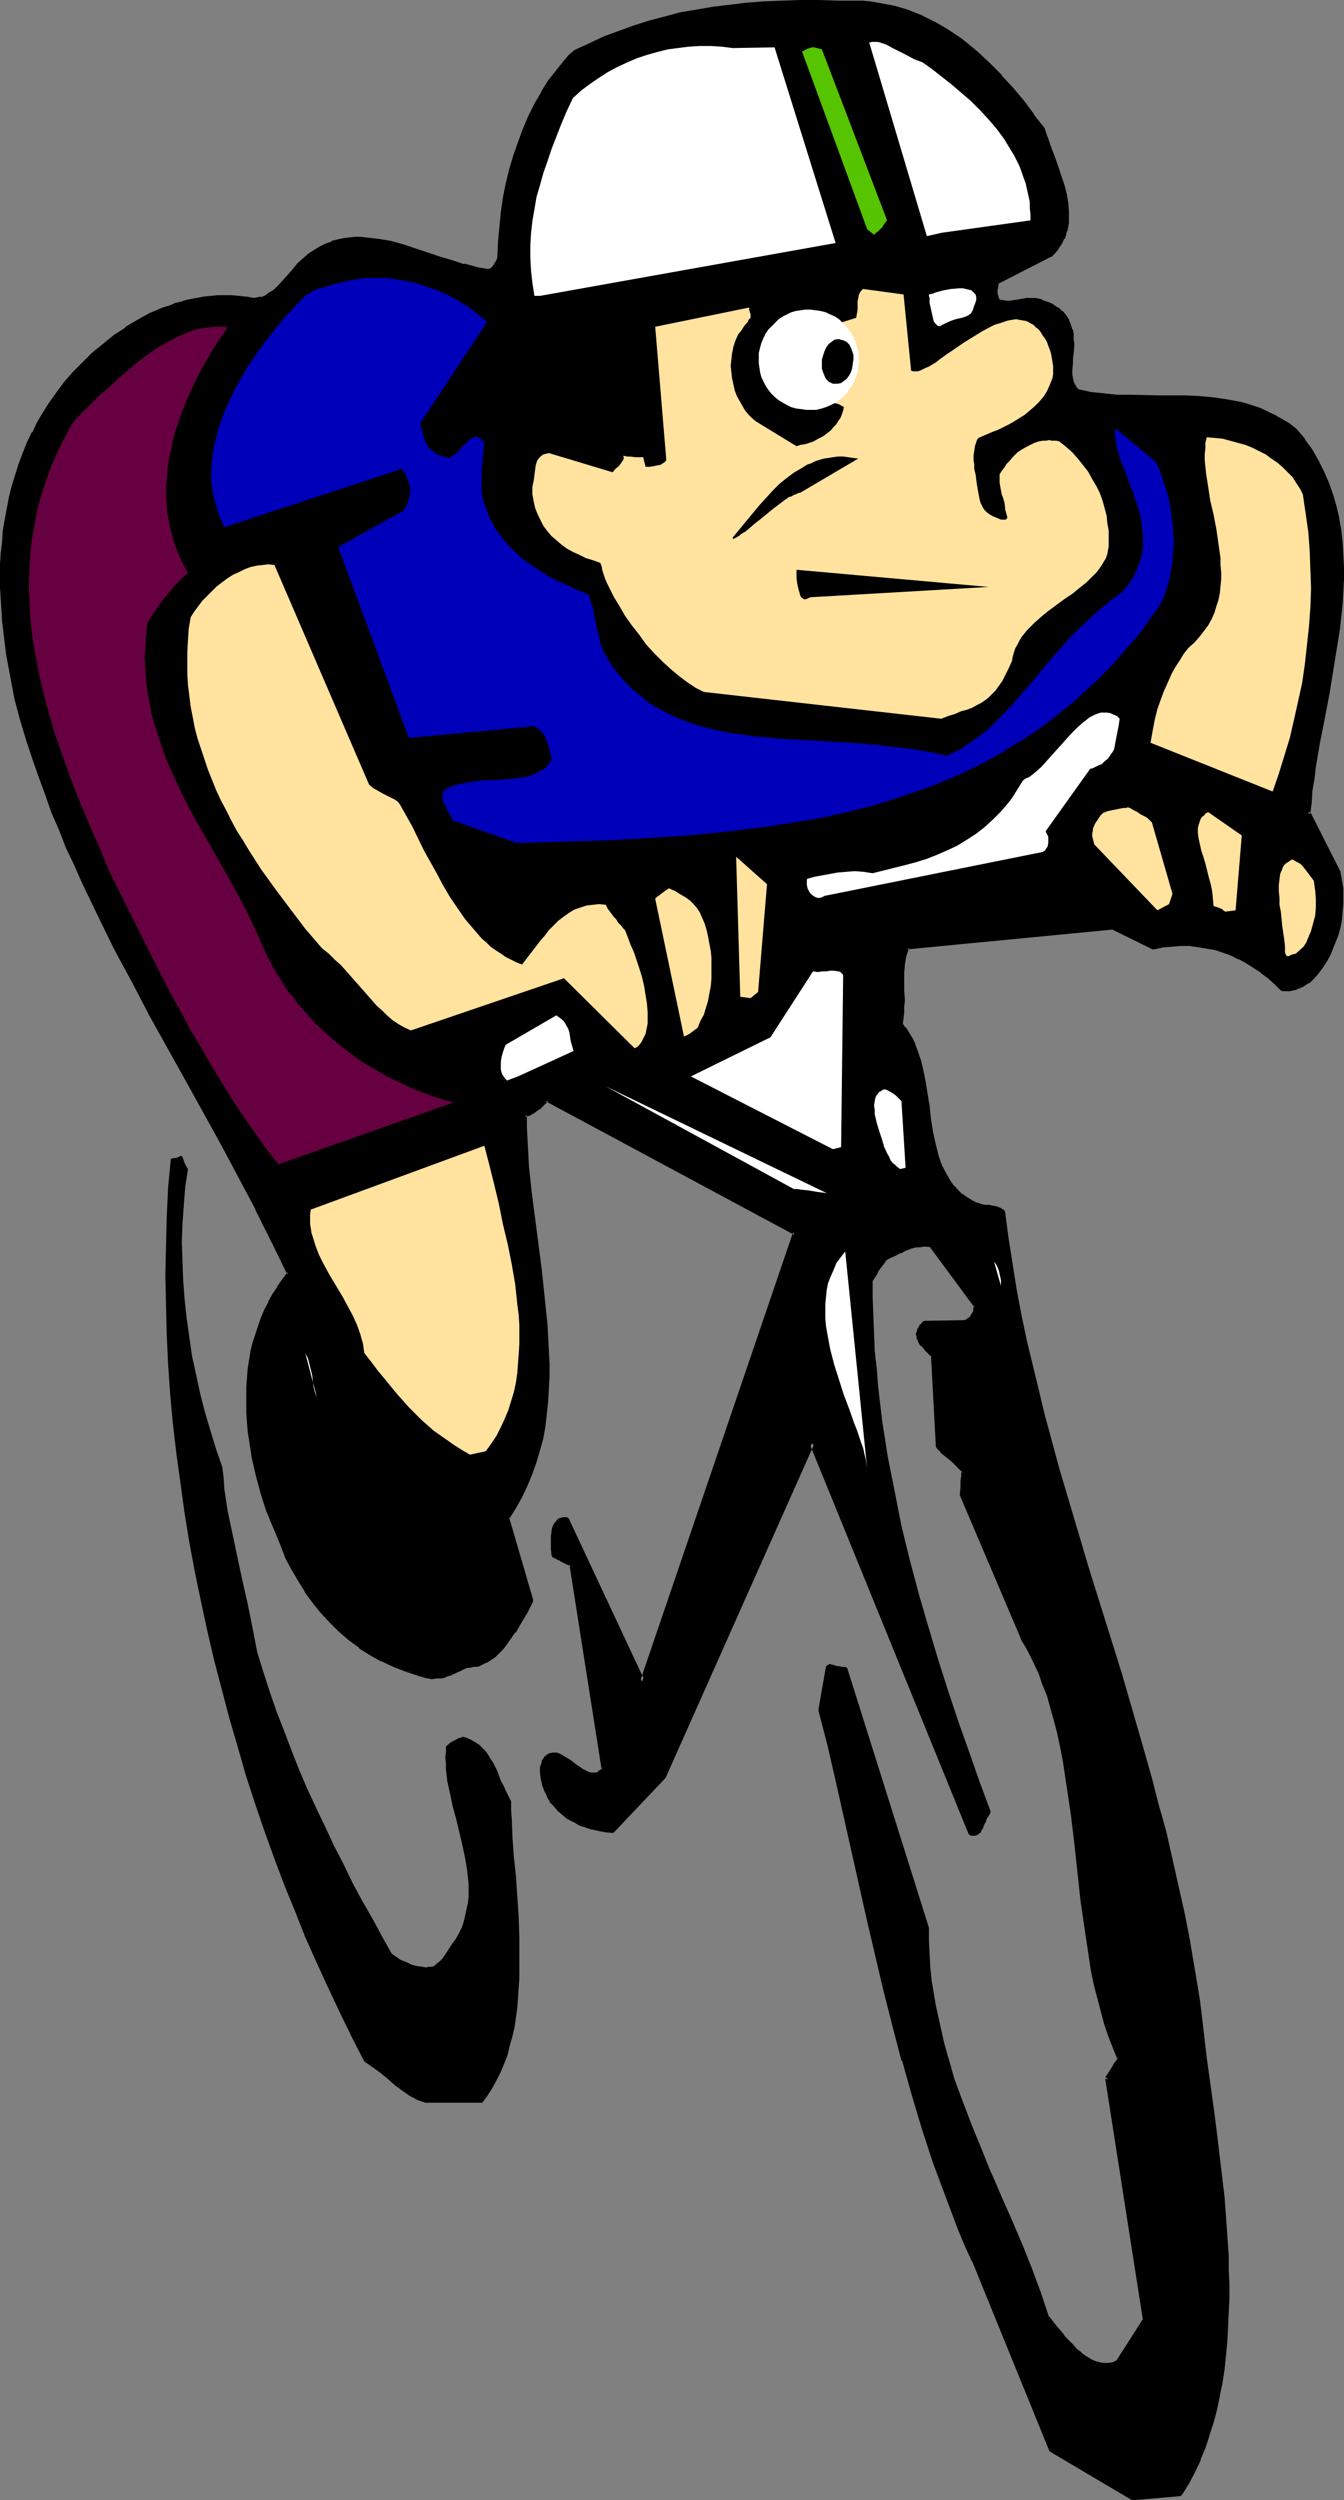
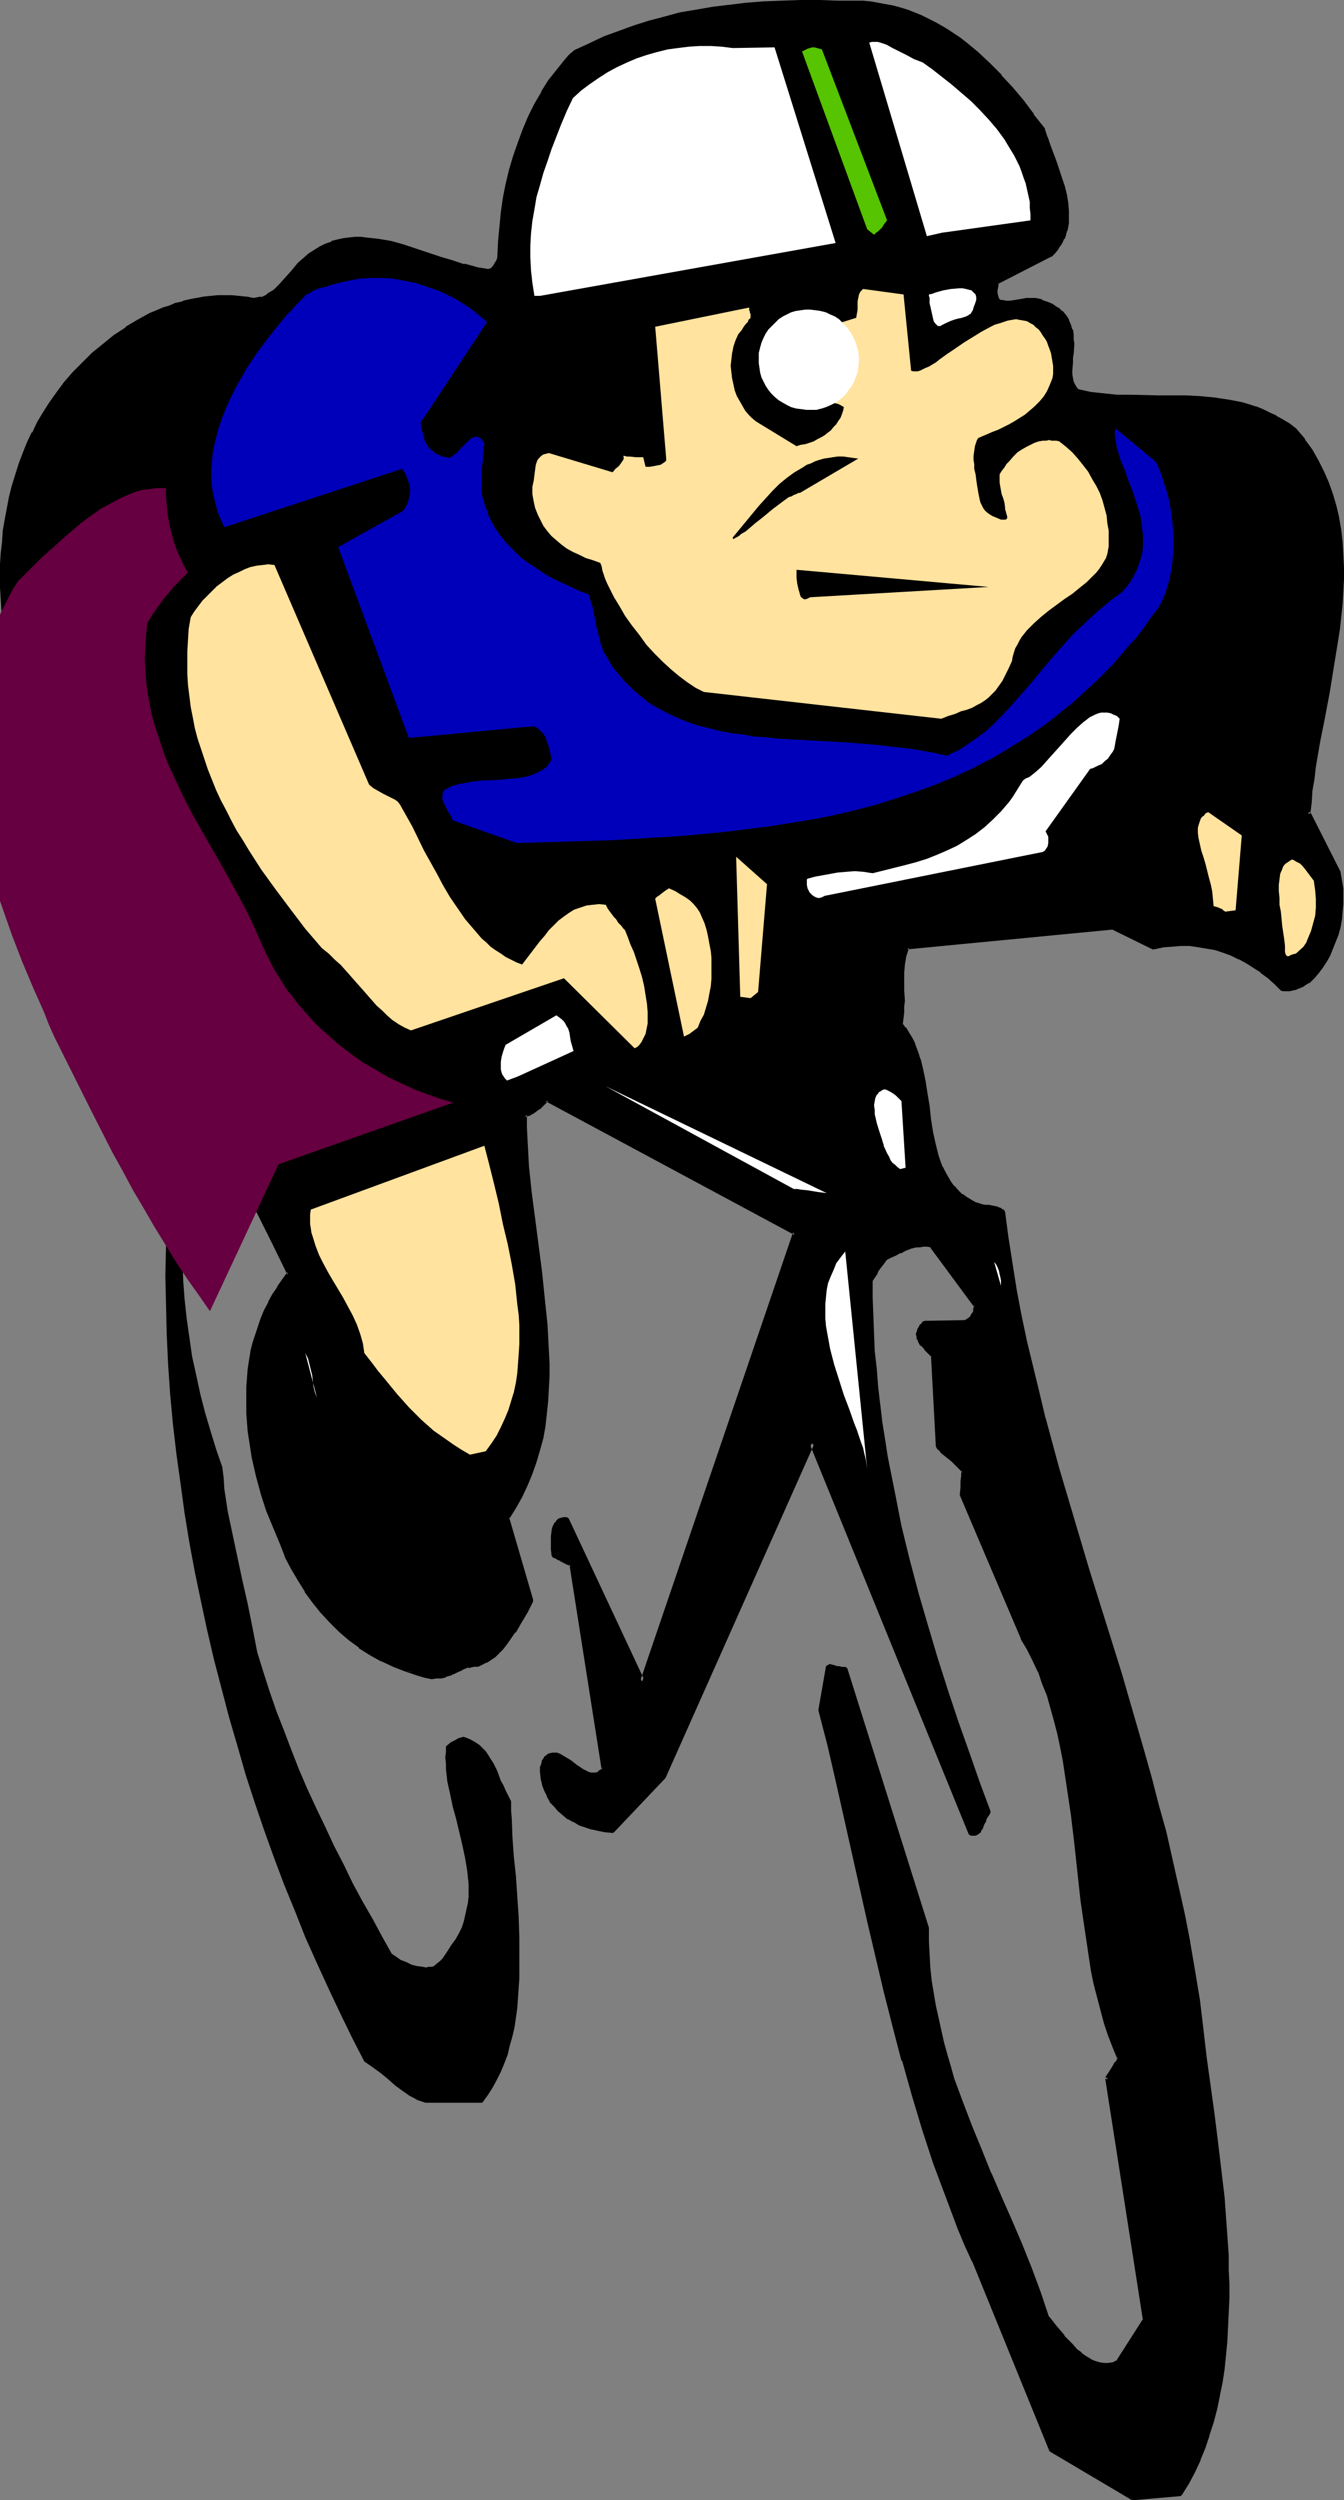
<svg xmlns="http://www.w3.org/2000/svg" xmlns:ns1="http://sodipodi.sourceforge.net/DTD/sodipodi-0.dtd" xmlns:ns2="http://www.inkscape.org/namespaces/inkscape" version="1.0" width="83.745mm" height="155.711mm" id="svg39" ns1:docname="Mountain Biking 06.wmf">
  <rect width="100%" height="100%" fill="#808080" stroke="none" />
  <ns1:namedview id="namedview39" pagecolor="#ffffff" bordercolor="#000000" borderopacity="0.25" ns2:showpageshadow="2" ns2:pageopacity="0.0" ns2:pagecheckerboard="0" ns2:deskcolor="#d1d1d1" ns2:document-units="mm" />
  <defs id="defs1">
    <pattern id="WMFhbasepattern" patternUnits="userSpaceOnUse" width="6" height="6" x="0" y="0" />
  </defs>
  <path style="fill:#000000;fill-opacity:1;fill-rule:evenodd;stroke:none" d="m 266.751,588.03 11.148,-1.131 1.616,-2.585 1.454,-2.747 1.131,-2.747 1.293,-2.909 0.969,-2.909 0.808,-2.909 0.808,-3.07 0.808,-3.07 0.485,-3.232 0.485,-3.07 0.485,-3.232 0.162,-3.393 0.323,-3.232 0.162,-3.393 v -3.393 -3.393 -3.232 l -0.162,-3.393 -0.323,-6.948 -0.646,-6.787 -0.646,-6.787 -0.808,-6.625 -0.808,-6.625 -0.969,-6.464 -0.808,-6.14 -0.808,-6.948 -0.969,-6.948 -0.969,-6.625 -1.293,-6.787 -1.293,-6.625 -1.293,-6.464 -1.454,-6.464 -1.616,-6.464 -1.616,-6.302 -1.616,-6.302 -1.777,-6.302 -1.777,-6.14 -3.716,-12.281 -3.716,-12.119 -3.716,-12.119 -3.716,-11.958 -3.393,-11.958 -1.777,-5.979 -1.454,-5.979 -1.616,-5.979 -1.454,-5.979 -1.293,-5.979 -1.293,-6.14 -1.131,-5.979 -1.131,-6.14 -0.969,-6.14 -0.646,-6.302 -0.485,-0.162 -0.485,-0.323 -0.808,-0.162 -0.969,-0.162 -0.808,-0.162 -0.808,-0.162 -0.808,-0.162 -0.969,-0.323 -0.646,-0.162 -0.485,-0.323 -1.293,-0.808 -1.293,-0.808 -0.969,-0.97 -0.969,-0.97 -0.969,-1.131 -0.646,-1.131 -0.646,-1.131 -0.646,-1.293 -0.485,-1.293 -0.485,-1.454 -0.485,-1.293 -0.323,-1.454 -0.485,-2.909 -0.485,-2.909 -0.485,-3.07 -0.485,-3.07 -0.485,-3.07 -0.485,-2.909 -0.485,-1.454 -0.323,-1.293 -0.485,-1.454 -0.485,-1.293 -0.646,-1.293 -0.808,-1.293 -0.646,-1.131 -0.969,-1.131 0.162,-1.454 0.162,-1.454 0.162,-1.293 v -1.293 -2.424 -2.101 -2.101 l 0.162,-2.101 0.162,-0.97 0.162,-0.97 0.323,-0.97 0.323,-1.131 48.471,-4.686 9.694,4.686 2.1,-0.323 2.1,-0.323 h 2.262 2.1 l 1.939,0.162 2.1,0.323 1.939,0.485 1.939,0.646 1.939,0.646 1.777,0.808 1.777,0.97 1.777,1.131 1.777,1.131 1.616,1.293 1.616,1.454 1.616,1.616 h 0.808 0.646 l 0.646,-0.162 0.808,-0.162 0.646,-0.323 0.808,-0.323 0.808,-0.485 0.808,-0.485 0.969,-0.97 1.131,-1.131 0.808,-1.293 0.969,-1.454 0.808,-1.454 0.646,-1.454 0.646,-1.616 0.485,-1.616 0.485,-1.778 0.323,-1.778 0.323,-1.778 0.162,-1.778 v -1.778 l -0.162,-1.939 -0.162,-1.778 -0.485,-1.778 -6.947,-14.058 v 0 l 0.162,-2.747 0.323,-2.747 0.323,-2.747 0.485,-2.747 0.969,-5.656 0.969,-5.817 1.131,-5.979 1.131,-5.979 0.969,-5.979 0.323,-2.909 0.485,-2.909 0.162,-3.07 0.162,-2.909 0.162,-2.909 v -2.909 -2.909 l -0.323,-2.909 -0.323,-2.747 -0.485,-2.909 -0.485,-2.747 -0.808,-2.747 -0.969,-2.585 -1.131,-2.747 -1.293,-2.585 -1.454,-2.424 -1.777,-2.424 -0.969,-1.293 -0.969,-1.131 -1.454,-1.131 -1.616,-0.97 -1.454,-0.808 -1.616,-0.808 -1.616,-0.808 -1.616,-0.485 -1.454,-0.646 -1.616,-0.323 -1.616,-0.485 -1.616,-0.323 -3.393,-0.485 -3.231,-0.323 h -3.231 l -6.624,-0.162 h -6.463 l -3.231,-0.162 -3.07,-0.162 -3.07,-0.485 -1.616,-0.323 -1.454,-0.323 -0.646,-0.646 -0.485,-0.646 -0.323,-0.808 -0.323,-0.808 V 88.229 87.259 85.32 l 0.162,-1.131 v -0.97 l 0.162,-2.262 v -1.131 l -0.162,-0.97 -0.162,-1.131 -0.323,-1.131 -0.485,-1.131 -0.646,-0.97 -0.808,-0.97 -0.969,-0.646 -0.969,-0.646 -1.131,-0.646 -1.454,-0.485 -1.616,-0.485 h -0.808 l -0.969,0.162 h -0.969 l -0.808,0.162 -0.969,0.162 -1.131,0.162 h -1.293 -0.646 l -0.646,-0.162 -0.323,-0.162 -0.162,-0.162 -0.323,-0.485 v -0.485 l -0.162,-0.646 v -0.808 -0.808 l 0.162,-1.131 12.764,-6.464 0.646,-0.808 0.646,-0.646 0.646,-0.808 0.485,-0.97 0.323,-0.808 0.323,-0.808 0.323,-0.808 0.162,-0.97 0.162,-0.808 0.162,-0.97 v -1.939 l -0.162,-1.778 -0.323,-1.939 -0.485,-1.939 -0.646,-1.939 -1.293,-3.878 -1.454,-3.878 -0.646,-1.778 -0.646,-1.939 -2.424,-3.232 -2.585,-3.232 -2.585,-3.07 -2.585,-2.909 -2.585,-2.747 -2.747,-2.585 -2.747,-2.262 -1.454,-1.131 -1.454,-0.97 -1.454,-0.97 -1.454,-0.97 -1.616,-0.808 -1.454,-0.808 -1.616,-0.808 -1.616,-0.646 -1.616,-0.485 -1.616,-0.646 -1.777,-0.485 -1.616,-0.323 -1.777,-0.323 -1.777,-0.162 -1.939,-0.162 -1.777,-0.162 h -1.939 l -1.939,0.162 -4.524,-0.162 h -4.524 -4.362 l -4.201,0.323 -4.039,0.323 -4.039,0.323 -3.878,0.485 -3.878,0.646 -3.716,0.808 -3.555,0.808 -3.716,1.131 -3.555,1.131 -3.555,1.131 -3.393,1.454 -3.555,1.454 -3.555,1.778 -0.969,0.97 -1.131,1.131 -1.939,2.262 -1.777,2.424 -1.616,2.585 -1.616,2.909 -1.454,2.909 -1.293,2.909 -1.131,3.07 -1.131,3.232 -0.808,3.232 -0.808,3.232 -0.646,3.393 -0.485,3.393 -0.485,3.232 -0.162,3.393 -0.162,3.232 -0.162,0.646 -0.162,0.646 -0.323,0.646 -0.323,0.646 -0.323,0.485 -0.485,0.485 -0.485,0.323 h -0.646 l -2.747,-0.485 -2.908,-0.646 -2.908,-0.808 -2.747,-0.97 -5.817,-1.939 -2.908,-0.808 -2.908,-0.808 -2.747,-0.646 -1.454,-0.162 -1.454,-0.162 h -1.293 -1.454 l -1.293,0.162 -1.454,0.162 -1.293,0.323 -1.293,0.323 -1.293,0.485 -1.293,0.646 -1.293,0.808 -1.293,0.808 -1.293,0.97 -1.131,1.293 -1.454,1.616 -1.454,1.616 -1.454,1.616 -0.808,0.808 -0.646,0.646 -0.808,0.485 -0.808,0.485 -0.808,0.485 -0.808,0.323 -0.969,0.162 h -0.808 -0.969 l -0.969,-0.162 -1.616,-0.323 h -1.777 l -1.616,-0.162 -1.616,0.162 h -1.616 l -1.616,0.323 -1.616,0.162 -1.616,0.323 -1.616,0.485 -1.454,0.485 -1.616,0.485 -1.454,0.485 -1.616,0.646 -1.454,0.646 -2.908,1.616 -2.747,1.616 -2.747,1.939 -2.585,1.939 -2.585,2.262 -2.262,2.101 -2.1,2.424 -2.1,2.262 -1.777,2.424 -1.616,2.262 -1.454,2.262 -1.454,2.424 -1.131,2.424 -1.293,2.424 -0.969,2.424 -0.969,2.424 -0.808,2.585 -0.646,2.585 -0.646,2.585 -0.646,2.585 -0.485,2.585 -0.323,2.585 -0.323,2.747 -0.162,2.585 -0.162,2.747 v 2.585 2.747 2.585 l 0.162,2.585 0.162,2.747 0.323,2.585 0.323,2.585 0.323,2.585 0.969,5.171 1.131,5.171 1.293,4.848 1.293,4.848 1.454,4.363 1.454,4.201 1.616,4.201 1.616,4.201 1.616,4.201 1.777,4.04 1.777,4.201 1.777,4.04 3.878,7.918 3.878,7.918 4.201,7.918 4.039,7.595 8.563,15.351 8.402,15.19 4.039,7.595 4.039,7.595 3.716,7.595 3.716,7.756 -1.293,1.616 -1.131,1.616 -1.131,1.778 -0.969,1.778 -0.969,1.778 -0.808,1.939 -0.646,1.939 -0.646,1.939 -0.485,1.939 -0.485,1.939 -0.323,2.101 -0.323,1.939 -0.162,2.101 -0.162,2.101 -0.162,2.101 v 2.101 l 0.162,2.101 0.162,2.101 0.162,2.101 0.162,2.101 0.808,4.201 0.808,4.04 1.131,4.201 1.454,4.04 1.454,3.878 1.616,3.878 1.293,2.909 1.293,2.909 1.616,2.585 1.616,2.747 1.777,2.424 1.939,2.424 2.1,2.262 2.1,2.101 2.262,1.939 2.424,1.939 2.585,1.616 2.585,1.454 2.747,1.293 2.908,1.131 2.908,0.97 1.616,0.323 1.454,0.323 h 1.131 l 0.969,-0.162 0.808,-0.162 0.808,-0.162 0.485,-0.162 0.646,-0.323 1.131,-0.485 0.969,-0.485 1.131,-0.485 0.485,-0.162 0.646,-0.162 h 0.808 0.646 l 1.131,-0.485 0.969,-0.485 0.969,-0.646 0.808,-0.646 0.969,-0.808 0.808,-0.808 0.808,-0.808 0.646,-1.131 1.616,-2.101 1.293,-2.262 1.454,-2.424 1.293,-2.585 -5.655,-19.391 1.616,-2.585 1.454,-2.585 1.293,-2.585 1.131,-2.747 0.969,-2.747 0.808,-2.747 0.646,-2.747 0.485,-2.909 0.485,-2.909 0.323,-2.909 0.162,-2.909 v -2.909 -3.07 -3.07 l -0.162,-3.07 -0.323,-3.07 -0.485,-6.14 -0.808,-6.14 -0.808,-6.302 -0.808,-6.14 -0.808,-6.302 -0.485,-6.14 -0.323,-3.07 -0.162,-3.07 -0.162,-2.909 v -3.07 l 0.646,-0.162 0.646,-0.323 0.646,-0.323 0.646,-0.485 0.646,-0.485 0.646,-0.646 1.454,-1.293 58.65,31.51 -36.192,105.681 -17.934,-38.136 h -0.485 -0.646 l -0.323,0.323 -0.485,0.323 -0.323,0.323 -0.162,0.485 -0.323,0.485 -0.162,0.646 -0.162,1.454 v 1.454 l 0.162,1.454 0.162,1.454 0.485,0.162 0.323,0.162 0.323,0.162 0.162,0.162 h 0.162 l 0.323,0.162 0.162,0.162 h 0.162 l 0.323,0.162 0.485,0.323 0.485,0.162 0.646,0.485 7.594,48.154 -0.646,0.646 -0.485,0.485 -0.646,0.162 -0.646,0.162 -0.646,-0.162 -0.808,-0.162 -0.646,-0.323 -0.646,-0.323 -1.454,-0.97 -1.454,-1.131 -1.616,-0.97 -0.646,-0.485 -0.808,-0.323 h -0.808 l -0.646,0.162 -0.646,0.323 -0.323,0.485 -0.323,0.485 -0.323,0.808 -0.162,0.808 -0.162,0.97 0.162,1.454 0.323,1.454 0.485,1.293 0.646,1.293 0.646,1.131 0.969,1.131 0.969,1.131 0.969,0.808 1.131,0.97 1.293,0.646 1.293,0.808 1.454,0.485 1.454,0.485 1.616,0.323 1.616,0.162 1.616,0.162 11.956,-12.443 35.061,-78.856 37.323,92.107 h 0.485 0.323 l 0.323,-0.162 0.323,-0.162 0.323,-0.323 0.162,-0.162 0.485,-0.808 0.323,-0.808 0.323,-0.97 0.485,-0.808 0.646,-0.808 -2.585,-6.787 -2.424,-7.11 -2.585,-7.272 -2.424,-7.272 -2.424,-7.595 -2.262,-7.595 -2.262,-7.756 -2.1,-7.918 -1.939,-8.08 -1.777,-8.08 -0.808,-4.04 -0.646,-4.201 -0.646,-4.04 -0.646,-4.04 -0.646,-4.201 -0.323,-4.201 -0.485,-4.201 -0.323,-4.201 -0.323,-4.201 -0.162,-4.201 v -4.201 -4.201 l 1.293,-1.939 0.485,-0.97 0.646,-0.808 0.485,-0.646 0.323,-0.485 0.162,-0.162 0.162,-0.162 v 0 -0.162 l 1.131,-0.323 0.969,-0.485 1.131,-0.646 1.131,-0.485 1.293,-0.485 0.808,-0.162 0.646,-0.162 0.808,-0.162 h 0.969 0.808 l 0.969,0.162 10.664,14.22 -0.162,1.131 -0.162,0.646 -0.323,0.485 -0.323,0.485 -0.323,0.485 -0.646,0.323 -0.646,0.323 -9.533,0.323 -0.646,0.485 -0.323,0.646 -0.323,0.485 -0.162,0.485 v 0.485 0.485 l 0.162,0.485 0.162,0.323 0.485,0.97 0.808,0.808 0.969,0.97 0.969,0.97 0.969,21.007 0.485,0.808 0.808,0.646 0.646,0.646 0.808,0.646 0.808,0.646 0.808,0.808 0.969,0.97 0.808,0.97 v 0.485 l -0.162,0.646 v 1.293 l -0.162,1.454 -0.162,1.616 14.38,33.773 1.454,2.585 1.293,2.585 1.293,2.585 1.131,2.747 0.969,2.909 0.808,2.909 0.969,2.909 0.646,3.07 0.646,3.232 0.646,3.07 0.646,3.232 0.485,3.232 0.808,6.625 0.808,6.625 1.616,13.412 0.808,6.625 0.969,6.625 0.646,3.232 0.646,3.07 0.646,3.07 0.808,3.07 0.808,3.07 0.969,2.909 1.131,2.909 1.131,2.747 -0.162,0.323 -0.162,0.485 -0.485,0.485 -0.323,0.646 -0.808,1.293 -0.969,1.454 v 0 l 8.886,56.88 -6.301,9.857 -0.485,0.323 -0.646,0.162 -1.131,0.323 h -1.131 l -1.131,-0.162 -1.131,-0.485 -1.131,-0.485 -1.131,-0.646 -1.131,-0.808 -0.969,-0.97 -1.131,-0.97 -1.939,-2.262 -1.939,-2.262 -1.777,-2.101 -1.939,-5.817 -2.262,-5.817 -2.262,-5.656 -2.262,-5.494 -2.424,-5.656 -2.424,-5.494 -2.262,-5.494 -2.262,-5.656 -2.262,-5.494 -1.939,-5.656 -0.808,-2.909 -0.808,-2.747 -0.808,-2.909 -0.808,-2.909 -0.646,-2.909 -0.646,-2.909 -0.485,-2.909 -0.323,-3.07 -0.323,-3.07 -0.162,-2.909 -0.162,-3.232 v -3.07 l -19.227,-61.081 h -0.808 -0.808 l -0.323,-0.162 h -0.485 l -0.646,-0.162 -0.808,-0.162 -1.777,10.18 1.939,8.241 1.939,8.241 7.432,33.126 1.939,8.241 1.939,8.241 2.1,8.241 2.262,8.08 2.262,8.08 2.424,8.08 2.747,7.918 1.293,3.878 1.454,3.878 1.454,3.878 1.616,3.878 1.616,3.878 1.616,3.717 18.096,44.438 z" id="path1" />
  <path style="fill:#000000;fill-opacity:1;fill-rule:evenodd;stroke:none" d="m 266.59,588.515 h 0.323 l 11.148,-0.97 0.323,-0.323 1.616,-2.585 v 0 l 1.454,-2.747 v 0 l 1.293,-2.747 v -0.162 l 1.131,-2.747 0.969,-2.909 v -0.162 l 0.969,-2.909 v 0 l 0.808,-3.07 v 0 l 0.646,-3.07 V 563.953 l 0.646,-3.07 0.485,-3.232 0.323,-3.232 v 0 l 0.323,-3.232 0.162,-3.393 0.162,-3.393 v 0 l 0.162,-3.393 v -3.393 l -0.162,-3.232 v -3.393 -0.162 l -0.485,-6.787 -0.485,-6.787 -0.808,-6.787 v 0 l -0.808,-6.787 -0.808,-6.464 -1.777,-12.766 -0.808,-6.948 -0.808,-6.787 -1.131,-6.787 -1.131,-6.625 v -0.162 l -1.293,-6.625 -1.454,-6.464 -1.454,-6.464 -1.454,-6.464 v 0 l -1.777,-6.302 -1.616,-6.302 v 0 l -1.777,-6.302 -1.777,-6.14 -3.555,-12.281 -7.594,-24.239 -3.555,-11.958 -3.555,-11.958 -1.616,-5.979 v 0 l -1.616,-5.979 v 0.162 l -1.454,-6.14 -1.454,-5.979 -1.454,-5.979 -1.293,-6.14 -1.131,-5.979 v 0 l -0.969,-6.14 -0.969,-6.14 -0.808,-6.14 -0.323,-0.485 -0.485,-0.162 v -0.162 l -0.485,-0.162 v 0 l -0.808,-0.323 h -0.162 l -0.808,-0.162 v 0 l -0.808,-0.162 h -0.808 v 0 l -0.969,-0.162 h 0.162 l -0.969,-0.323 v 0 l -0.646,-0.162 h 0.162 l -0.646,-0.323 v 0 l -1.293,-0.808 0.162,0.162 -1.293,-0.97 v 0.162 l -0.969,-0.97 v 0 l -0.969,-1.131 v 0.162 l -0.808,-1.131 v 0 l -0.646,-1.131 v 0 l -0.646,-1.131 v 0 l -0.646,-1.293 v 0.162 l -0.485,-1.293 -0.485,-1.454 v 0 l -0.323,-1.293 v 0 l -0.323,-1.293 -0.646,-2.909 v 0 l -0.485,-3.07 -0.323,-3.07 -0.485,-2.909 -0.485,-3.07 v 0 l -0.646,-3.07 -0.323,-1.293 v -0.162 l -0.485,-1.293 v -0.162 l -0.485,-1.293 -0.485,-1.293 v -0.162 l -0.646,-1.293 v 0 l -0.808,-1.293 v 0 l -0.646,-1.131 h -0.162 l -0.808,-1.131 0.162,0.323 0.162,-1.454 0.162,-1.293 v 0 -1.454 0 l 0.162,-1.293 -0.162,-2.424 v -2.101 -2.101 0 l 0.162,-1.939 v 0 l 0.162,-0.97 v 0 l 0.162,-0.97 v 0 l 0.323,-0.97 v 0 l 0.323,-0.97 -0.485,0.323 48.632,-4.686 h -0.323 l 9.533,4.686 h 0.323 l 2.262,-0.485 v 0 l 2.1,-0.162 v 0 l 2.1,-0.162 v 0 h 2.1 -0.162 l 2.1,0.323 v 0 l 1.939,0.323 v 0 l 1.939,0.323 v 0 l 1.939,0.646 v 0 l 1.777,0.646 v 0 l 1.939,0.97 -0.162,-0.162 1.777,0.97 1.777,1.131 v 0 l 1.777,1.131 h -0.162 l 1.777,1.293 1.616,1.454 v 0 l 1.454,1.454 0.485,0.162 h 0.646 0.162 0.646 0.162 l 0.646,-0.162 v 0 l 0.808,-0.162 v 0 l 0.646,-0.323 h 0.162 l 0.646,-0.323 h 0.162 l 0.646,-0.485 v 0 l 0.808,-0.485 h 0.162 l 1.131,-1.131 v 0 l 0.969,-1.131 v 0 l 0.969,-1.293 v 0 l 0.969,-1.454 0.808,-1.454 v 0 l 0.646,-1.616 v 0 l 0.646,-1.616 v 0 l 0.646,-1.616 v 0 l 0.485,-1.778 v 0 l 0.323,-1.778 v 0 l 0.162,-1.778 v -0.162 l 0.162,-1.778 v 0 -1.778 -0.162 -1.778 0 l -0.323,-1.939 v 0 l -0.323,-1.778 v -0.162 l -7.109,-14.058 -1.131,0.323 v 0 h 1.131 l 0.323,-2.585 0.162,-2.747 v 0 l 0.485,-2.747 0.323,-2.909 0.969,-5.656 v 0 l 1.131,-5.656 1.131,-5.979 v 0 l 0.969,-5.979 0.969,-5.979 0.485,-3.07 0.323,-2.909 v 0 l -1.131,-0.162 v 0 l -0.323,2.909 -0.485,3.07 -0.969,5.979 -0.969,5.979 v -0.162 l -1.131,5.979 -1.131,5.817 v 0 l -0.969,5.656 -0.323,2.909 -0.485,2.747 v 0 l -0.162,2.747 -0.323,2.747 h 1.131 v 0 l -0.969,0.162 6.947,14.058 v -0.162 l 0.323,1.939 v -0.162 l 0.323,1.939 v -0.162 1.939 0 1.778 0 l -0.162,1.778 v 0 l -0.162,1.778 v -0.162 l -0.323,1.778 v 0 l -0.485,1.778 v 0 l -0.485,1.616 v 0 l -0.646,1.616 v -0.162 l -0.808,1.616 h 0.162 l -0.808,1.454 -0.969,1.293 h 0.162 l -0.969,1.293 v 0 l -0.969,1.131 v -0.162 l -1.131,1.131 0.162,-0.162 -0.808,0.485 v 0 l -0.808,0.485 v -0.162 l -0.646,0.485 v 0 l -0.646,0.162 v 0 l -0.808,0.323 0.162,-0.162 -0.646,0.162 v 0 h -0.808 0.162 -0.808 l 0.323,0.162 -1.454,-1.454 -0.162,-0.162 -1.616,-1.293 -1.616,-1.293 v 0 l -1.777,-1.293 v 0 l -1.777,-1.131 -1.777,-0.97 v 0 l -1.939,-0.808 v 0 l -1.939,-0.808 v 0 l -1.939,-0.485 v -0.162 l -2.1,-0.323 v 0 l -1.939,-0.323 h -0.162 l -1.939,-0.323 v 0 h -2.1 -0.162 l -2.1,0.162 v 0 l -2.1,0.162 h -0.162 l -2.1,0.485 h 0.323 l -9.533,-4.686 h -0.323 l -48.471,4.686 -0.485,0.323 -0.485,0.97 v 0.162 l -0.162,0.97 h -0.162 l -0.162,0.97 v 0.162 l -0.162,0.97 v 0 l -0.162,2.101 v 0 2.101 2.101 l 0.162,2.424 -0.162,1.293 v 0 1.293 0 l -0.162,1.293 -0.162,1.454 v 0.485 l 0.969,1.131 v 0 l 0.646,1.131 v 0 l 0.808,1.293 -0.162,-0.162 0.646,1.293 v 0 l 0.646,1.293 0.485,1.454 v 0 l 0.323,1.293 v 0 l 0.323,1.454 0.646,2.909 v 0 l 0.485,3.07 0.485,2.909 0.323,3.07 0.485,3.07 v 0 l 0.646,2.909 0.323,1.454 v 0 l 0.485,1.293 v 0.162 l 0.485,1.293 0.485,1.293 v 0 l 0.646,1.293 v 0 l 0.646,1.293 v 0 l 0.808,1.131 v 0 l 0.808,1.131 v 0 l 0.969,1.131 v 0 l 1.131,0.97 v 0 l 1.293,0.808 v 0 l 1.293,0.808 v 0.162 l 0.646,0.162 v 0 l 0.485,0.323 h 0.162 l 0.969,0.162 v 0.162 l 0.808,0.162 h 0.162 0.808 l 0.808,0.162 v 0 l 0.808,0.162 v 0 l 0.808,0.323 h -0.162 l 0.485,0.162 v 0 l 0.485,0.162 -0.323,-0.323 0.808,6.14 0.969,6.14 0.969,6.14 v 0 l 1.131,6.14 1.293,5.979 1.454,6.14 1.454,5.979 1.454,5.979 v 0 l 1.616,5.979 v 0 l 1.616,5.979 3.555,11.958 3.716,11.958 7.432,24.239 3.716,12.281 1.777,6.14 1.777,6.302 h -0.162 l 1.616,6.302 1.777,6.302 v 0 l 1.454,6.302 1.454,6.464 1.454,6.625 1.293,6.625 v 0 l 1.131,6.625 1.131,6.787 0.808,6.787 0.808,6.948 1.777,12.766 0.808,6.464 0.808,6.787 v -0.162 l 0.808,6.787 0.485,6.948 0.485,6.787 v 0 3.393 l 0.162,3.232 v 3.393 l -0.162,3.393 v 0 l -0.162,3.393 -0.162,3.232 -0.323,3.232 v 0 l -0.323,3.232 -0.485,3.232 -0.646,3.07 v 0 l -0.646,3.07 v 0 l -0.808,3.07 v 0 l -0.808,2.909 v 0 l -1.131,2.909 -1.131,2.909 v 0 l -1.293,2.747 h 0.162 l -1.454,2.747 v -0.162 l -1.616,2.747 0.485,-0.323 -11.148,0.97 0.323,0.162 z" id="path2" />
  <path style="fill:#000000;fill-opacity:1;fill-rule:evenodd;stroke:none" d="m 315.869,145.27 0.323,-3.07 0.162,-2.909 0.162,-2.909 v 0 -2.909 0 l -0.162,-2.909 -0.162,-2.909 v 0 l -0.323,-2.909 -0.485,-2.747 v -0.162 l -0.646,-2.747 v 0 l -0.808,-2.747 v 0 l -0.969,-2.747 -1.131,-2.585 v 0 l -1.293,-2.585 v 0 l -1.454,-2.585 v 0 l -1.777,-2.424 v -0.162 l -0.969,-1.131 -0.969,-1.131 -0.162,-0.162 -1.454,-1.131 v 0 l -1.616,-0.97 -1.454,-0.808 -0.162,-0.162 -1.454,-0.646 -1.616,-0.808 v 0 l -1.616,-0.646 h -0.162 l -1.454,-0.485 -1.616,-0.485 v 0 l -1.616,-0.323 -1.777,-0.323 v 0 l -3.231,-0.485 v 0 l -3.393,-0.323 -3.231,-0.162 v 0 h -6.624 l -6.463,-0.162 v 0 h -3.231 l -3.07,-0.323 v 0 l -3.07,-0.323 v 0 l -1.454,-0.323 -1.454,-0.323 0.162,0.162 -0.646,-0.646 0.162,0.162 -0.485,-0.808 v 0 l -0.323,-0.646 v 0 l -0.162,-0.808 v 0 l -0.162,-0.97 v 0.162 -0.97 0 l 0.162,-1.939 v 0 -0.97 -0.162 l 0.162,-0.97 0.162,-2.262 v 0 l -0.162,-1.131 v -1.131 0 l -0.162,-1.131 h -0.162 l -0.323,-1.131 v 0 l -0.485,-1.131 V 75.14 l -0.646,-0.97 v 0 l -0.808,-0.97 h -0.162 l -0.808,-0.808 h -0.162 l -0.969,-0.646 -0.162,-0.162 -1.131,-0.485 v 0 l -1.454,-0.485 v -0.162 l -1.616,-0.323 v 0 h -0.969 -0.162 -0.808 -0.162 l -0.808,0.162 -0.969,0.162 -0.969,0.162 -1.131,0.162 h 0.162 -1.293 0.162 l -0.646,-0.162 v 0 h -0.808 0.323 l -0.323,-0.162 0.162,0.162 -0.323,-0.323 0.162,0.162 -0.162,-0.323 v 0 l -0.162,-0.485 -0.162,-0.646 v 0.162 -0.808 0 l 0.162,-0.808 v 0 l 0.162,-0.97 -0.323,0.323 12.602,-6.464 h 0.162 l 0.808,-0.808 v 0 l 0.646,-0.808 v 0 l 0.485,-0.808 0.162,-0.162 0.485,-0.808 0.323,-0.808 h 0.162 l 0.323,-0.97 v 0 l 0.162,-0.808 0.162,-0.162 0.162,-0.808 v 0 l 0.162,-0.97 v 0 -0.97 0 -1.939 0 l -0.162,-1.939 v 0 l -0.323,-1.939 v 0 l -0.485,-1.939 v 0 L 250.11,41.852 v 0 l -1.293,-3.878 -1.454,-3.878 -0.646,-1.939 v 0.162 l -0.646,-1.939 v -0.162 l -2.585,-3.232 v -0.162 l -2.424,-3.232 -2.585,-3.07 v 0 l -2.585,-2.747 v -0.162 l -2.747,-2.747 -2.585,-2.424 -0.162,-0.162 -2.747,-2.262 -1.454,-1.131 v 0 l -1.454,-0.97 v 0 l -1.454,-0.97 v 0 L 221.673,5.979 220.219,5.171 v 0 l -1.616,-0.808 v 0 l -1.616,-0.808 v 0 l -1.616,-0.646 -1.616,-0.646 v 0 l -1.616,-0.485 -1.777,-0.485 v 0 l -1.777,-0.323 -1.777,-0.323 v 0 l -1.777,-0.323 v 0 l -1.777,-0.162 h -1.939 -1.939 -1.939 v 0 L 192.914,0 h -4.524 l -4.362,0.162 v 0 l -4.201,0.162 -4.201,0.323 -3.878,0.485 h -0.162 l -3.878,0.485 -3.716,0.646 v 0 l -3.878,0.646 -3.555,0.97 v 0 l -3.716,0.97 -3.555,1.131 v 0 l -3.555,1.293 -3.555,1.293 v 0 l -3.393,1.616 -3.555,1.616 -0.162,0.162 -1.131,0.97 -0.969,1.131 v 0 l -1.939,2.424 v 0 l -1.939,2.424 v 0 l -1.616,2.585 v 0.162 l -1.616,2.747 v 0 l -1.454,2.909 -1.293,3.07 v 0 l -1.131,3.07 v 0 l -1.131,3.232 -0.969,3.232 v 0 l -0.808,3.393 -0.646,3.232 v 0 l 1.131,0.162 v 0.162 l 0.646,-3.393 0.808,-3.232 v 0 l 0.969,-3.232 0.969,-3.232 v 0.162 l 1.131,-3.232 v 0.162 l 1.293,-3.07 1.454,-2.909 v 0 l 1.616,-2.747 v 0 l 1.616,-2.585 v 0 l 1.777,-2.424 v 0 l 1.939,-2.262 v 0 l 0.969,-1.131 1.131,-0.97 -0.162,0.162 3.555,-1.778 3.393,-1.454 v 0 l 3.555,-1.454 3.555,-1.131 h -0.162 l 3.555,-1.131 3.716,-0.97 h -0.162 l 3.716,-0.97 3.716,-0.646 v 0 l 3.716,-0.646 3.878,-0.485 v 0 l 4.039,-0.485 4.039,-0.323 4.201,-0.162 v 0 l 4.362,-0.162 h 4.524 l 4.524,0.162 h 0.162 1.939 -0.162 1.939 v 0 h 1.777 l 1.777,0.162 v 0 l 1.777,0.323 v 0 l 1.777,0.323 1.616,0.323 v 0 l 1.777,0.485 1.616,0.485 v 0 l 1.616,0.646 1.616,0.646 h -0.162 l 1.616,0.646 v 0 l 1.616,0.808 v 0 l 1.454,0.808 1.454,0.97 v 0 l 1.454,0.97 V 8.726 l 1.454,1.131 v 0 l 1.293,0.97 2.908,2.424 v 0 l 2.585,2.424 2.747,2.747 v 0 l 2.585,2.909 v 0 l 2.424,3.07 2.585,3.232 v 0 l 2.424,3.232 v -0.162 l 0.485,1.939 v 0 l 0.808,1.939 1.293,3.717 1.454,3.878 v 0 l 0.485,1.939 v 0 l 0.485,1.939 v -0.162 l 0.323,1.939 v 0 l 0.162,1.939 v -0.162 1.939 0 0.808 0 l -0.162,0.97 v -0.162 l -0.162,0.97 v 0 l -0.323,0.808 v 0 l -0.323,0.808 v 0 l -0.323,0.808 -0.485,0.808 v 0 l -0.646,0.808 v -0.162 l -0.646,0.808 h 0.162 l -0.808,0.808 0.162,-0.162 -12.602,6.464 -0.323,0.485 -0.162,0.97 v 0 l -0.162,0.97 v 0 0.808 0.162 l 0.162,0.646 0.162,0.485 v 0.162 l 0.162,0.323 0.162,0.162 0.162,0.323 h 0.162 l 0.323,0.162 0.162,0.162 h 0.808 v 0 l 0.646,0.162 v 0 h 1.293 v 0 l 1.131,-0.162 0.969,-0.162 0.969,-0.162 0.808,-0.162 v 0 h 0.969 -0.162 0.969 v 0 l 1.454,0.323 v 0 l 1.293,0.485 v 0 l 1.131,0.646 v 0 l 0.969,0.646 v -0.162 l 0.969,0.808 h -0.162 l 0.808,0.808 v 0 l 0.646,0.97 v 0 l 0.485,1.131 v -0.162 l 0.323,1.131 v 0 l 0.162,0.97 v 0 1.131 l 0.162,0.97 v 0 l -0.162,2.101 -0.162,1.131 v 0 0.97 0 l -0.162,2.101 v 0 0.97 0 l 0.162,0.97 v 0.162 l 0.323,0.808 v 0 l 0.323,0.808 v 0 l 0.485,0.808 v 0.162 l 0.646,0.646 0.323,0.162 1.454,0.323 1.616,0.323 v 0 l 3.07,0.323 v 0 l 3.231,0.323 h 3.231 v 0 l 6.463,0.162 h 6.624 -0.162 l 3.393,0.162 3.231,0.323 v 0 l 3.231,0.485 v 0 l 1.616,0.323 1.616,0.323 v 0 l 1.616,0.485 1.454,0.485 v 0 l 1.616,0.646 v 0 l 1.616,0.646 1.454,0.808 v 0 l 1.616,0.808 1.454,0.97 v 0 l 1.454,1.131 v -0.162 l 0.969,1.293 0.808,1.131 v 0 l 1.777,2.424 v -0.162 l 1.454,2.585 v 0 l 1.293,2.585 v 0 l 1.131,2.585 0.969,2.585 v 0 l 0.646,2.747 v 0 l 0.646,2.747 v 0 l 0.485,2.747 0.323,2.909 v -0.162 l 0.162,2.909 0.162,2.909 v 0 2.909 0 l -0.162,2.909 -0.162,2.909 -0.323,2.909 z" id="path3" />
  <path style="fill:#000000;fill-opacity:1;fill-rule:evenodd;stroke:none" d="m 118.431,46.538 -0.485,3.393 -0.323,3.393 v 0 l -0.323,3.393 -0.162,3.232 v -0.162 0.646 0 l -0.162,0.646 v 0 l -0.323,0.646 v -0.162 l -0.323,0.646 v 0 l -0.323,0.485 v 0 l -0.323,0.323 v 0 l -0.485,0.323 0.162,-0.162 -0.485,0.162 h 0.162 l -2.908,-0.485 h 0.162 l -2.908,-0.808 v 0.162 l -2.908,-0.97 -2.747,-0.808 -5.817,-1.939 -2.908,-0.97 v 0 l -2.908,-0.808 v 0 l -2.908,-0.485 v 0 l -1.454,-0.162 v 0 l -1.454,-0.162 -1.293,-0.162 h -1.454 l -1.454,0.162 v 0 l -1.293,0.162 v 0 L 79.331,56.395 v 0 l -1.293,0.323 v 0.162 l -1.454,0.485 v 0 l -1.293,0.646 v 0 l -1.293,0.808 v 0 l -1.293,0.808 v 0 l -1.293,1.131 v 0 l -1.293,1.131 v 0 l -1.454,1.778 -1.454,1.616 v 0 l -1.454,1.616 v 0 l -0.646,0.646 v 0 l -0.646,0.646 v 0 l -0.808,0.485 v 0 l -0.808,0.485 h 0.162 l -0.808,0.485 v 0 l -0.808,0.323 v -0.162 l -0.808,0.162 v 0 l -0.808,0.162 v 0 l -0.969,-0.162 h 0.162 l -0.969,-0.162 h -0.162 l -1.616,-0.162 v 0 l -1.616,-0.162 h -0.162 -1.616 -1.616 v 0 l -1.616,0.162 v 0 l -1.616,0.162 -1.616,0.323 h -0.162 l -1.616,0.323 -1.454,0.323 -0.162,0.162 -1.454,0.323 h -0.162 l -1.454,0.646 -1.616,0.485 -1.454,0.646 v 0 l -1.616,0.646 v 0 l -2.908,1.616 -2.747,1.616 v 0.162 l -2.747,1.778 v 0 l -2.585,2.101 -2.585,2.101 v 0 l -2.262,2.262 -2.262,2.262 v 0 l -2.1,2.424 -1.777,2.424 v 0 l -1.616,2.262 v 0 L 10.179,96.955 8.725,99.379 7.594,101.802 H 7.432 l -1.131,2.424 v 0 l -0.969,2.424 -0.969,2.585 v 0 l -0.808,2.585 -0.808,2.585 v 0 l -0.646,2.585 -0.485,2.585 v 0 l -0.485,2.585 -0.485,2.747 v 0 L 0.485,127.495 0.162,130.242 0,132.828 v 0.162 2.585 2.747 l 0.162,2.585 v 0 l 0.162,2.585 0.162,2.747 0.323,2.585 v 0 l 0.323,2.747 0.323,2.585 0.969,5.171 v 0 l 0.969,5.171 1.293,4.848 v 0 l 1.454,4.848 1.454,4.363 v 0 l 1.454,4.201 1.616,4.363 1.454,4.201 1.777,4.04 1.616,4.201 v 0 l 1.939,4.04 1.777,4.04 3.878,8.08 3.878,7.918 v 0 l 4.201,7.756 v 0 l 4.039,7.756 8.563,15.351 8.402,15.19 4.039,7.595 4.039,7.595 -0.162,-0.162 3.878,7.756 3.716,7.595 v -0.646 l -1.293,1.778 v 0 l -1.131,1.616 v 0.162 l -1.131,1.616 -0.969,1.778 v 0.162 l -0.969,1.778 v 0 l -0.808,1.939 -0.646,1.939 v 0 l -0.646,1.939 v 0 l -0.646,1.939 v 0 l -0.485,1.939 v 0.162 l -0.323,1.939 -0.323,2.101 v 0 l -0.162,2.101 -0.162,2.101 v 1.939 2.262 2.101 l 0.162,2.101 0.162,2.101 v 0 l 0.323,2.101 0.646,4.201 v 0 l 0.969,4.201 v 0 l 1.131,4.201 1.293,4.04 v 0 l 1.616,3.878 1.616,3.878 1.131,2.909 v 0.162 l 1.454,2.747 v 0 l 1.616,2.747 1.616,2.585 v 0.162 l 1.777,2.424 v 0 l 1.939,2.424 v 0 l 2.1,2.262 v 0 l 2.262,2.262 v 0 l 2.262,1.939 v 0 l 2.424,1.778 v 0.162 l 2.585,1.616 v 0 l 2.585,1.454 h 0.162 l 2.747,1.293 v 0 l 2.908,1.131 v 0 l 3.231,-0.162 v 0.162 l -2.908,-0.97 v 0 l -2.908,-1.131 h 0.162 l -2.747,-1.293 v 0 l -2.585,-1.454 v 0 l -2.585,-1.616 v 0 l -2.424,-1.778 v 0 l -2.262,-2.101 0.162,0.162 -2.262,-2.262 v 0.162 l -2.1,-2.262 h 0.162 l -1.939,-2.424 v 0 l -1.777,-2.424 v 0 l -1.616,-2.585 -1.616,-2.747 v 0 l -1.293,-2.747 v 0 l -1.293,-2.909 -1.616,-3.878 -1.454,-3.878 v 0 l -1.293,-4.04 -1.131,-4.201 v 0.162 l -0.969,-4.201 v 0 l -0.646,-4.201 -0.323,-2.101 v 0 l -0.162,-2.101 -0.162,-2.101 v -2.101 0.162 -2.101 0 -2.101 l 0.162,-2.101 0.162,-1.939 v 0 l 0.323,-2.101 0.323,-1.939 v 0 l 0.485,-1.939 v 0 l 0.646,-1.939 h -0.162 l 0.646,-1.939 v 0 l 0.808,-1.939 0.808,-1.778 v 0 l 0.808,-1.778 v 0 l 0.969,-1.778 1.131,-1.778 v 0 l 1.131,-1.616 v 0 l 1.293,-1.616 v -0.646 l -3.555,-7.595 -3.878,-7.756 v 0 l -4.039,-7.595 -4.039,-7.595 -8.402,-15.19 -8.563,-15.351 -4.039,-7.595 v 0 l -4.201,-7.756 h 0.162 l -4.039,-7.918 -3.878,-8.08 -1.777,-4.04 -1.777,-4.04 v 0 l -1.777,-4.04 -1.616,-4.201 -1.616,-4.201 -1.616,-4.201 -1.454,-4.363 v 0.162 l -1.293,-4.363 -1.454,-4.848 v 0.162 l -1.293,-5.009 -0.969,-5.009 v 0 l -0.969,-5.171 -0.323,-2.585 -0.323,-2.747 v 0.162 L 1.616,146.078 1.454,143.493 1.293,140.746 v 0.162 L 1.131,138.322 v -2.747 -2.585 0 l 0.162,-2.747 0.323,-2.585 0.162,-2.747 v 0.162 l 0.485,-2.747 0.485,-2.585 v 0 l 0.485,-2.585 0.646,-2.585 v 0.162 l 0.646,-2.585 0.969,-2.585 v 0 l 0.808,-2.424 1.131,-2.424 v 0 l 1.131,-2.424 v 0 L 9.694,100.025 11.148,97.601 12.602,95.339 H 12.441 l 1.616,-2.262 v 0 l 1.939,-2.424 1.939,-2.262 v 0 l 2.262,-2.262 2.262,-2.262 v 0 l 2.424,-2.101 2.585,-1.939 v 0 l 2.747,-1.939 h -0.162 l 2.908,-1.616 2.908,-1.616 -0.162,0.162 1.616,-0.808 h -0.162 l 1.616,-0.646 1.454,-0.485 1.616,-0.485 v 0 l 1.454,-0.485 v 0 l 1.616,-0.323 1.616,-0.323 v 0 l 1.616,-0.323 1.616,-0.162 h -0.162 l 1.616,-0.162 v 0 h 1.616 1.616 v 0 l 1.616,0.162 v 0 l 1.616,0.162 v 0 l 0.969,0.162 h 0.162 l 0.969,0.162 v 0 l 0.969,-0.162 v 0 l 0.969,-0.162 v 0 l 0.808,-0.323 h 0.162 l 0.808,-0.323 v -0.162 l 0.808,-0.485 v 0 l 0.808,-0.646 v 0 l 0.808,-0.646 v 0 l 0.646,-0.646 v -0.162 l 1.454,-1.454 h 0.162 l 1.293,-1.778 1.454,-1.616 v 0 l 1.293,-1.131 h -0.162 L 73.353,60.597 v 0 l 1.293,-0.97 -0.162,0.162 1.293,-0.808 v 0 l 1.293,-0.646 v 0 l 1.293,-0.485 v 0 l 1.293,-0.323 v 0 l 1.293,-0.323 v 0 l 1.293,-0.162 v 0 l 1.293,-0.162 v 0 h 1.454 -0.162 l 1.454,0.162 1.454,0.162 h -0.162 l 1.454,0.162 v 0 l 2.747,0.485 v 0 l 2.908,0.808 v 0 l 2.908,0.808 5.817,1.939 2.747,0.97 2.908,0.808 v 0 l 2.908,0.808 v 0 l 2.908,0.485 h 0.162 l 0.646,-0.162 h 0.162 l 0.485,-0.323 v -0.162 l 0.485,-0.323 v -0.162 l 0.485,-0.485 v 0 l 0.323,-0.646 v 0 l 0.323,-0.646 v -0.162 l 0.162,-0.646 h 0.162 v -0.646 -0.162 l 0.162,-3.232 0.323,-3.393 v 0.162 l 0.323,-3.393 0.485,-3.393 z" id="path4" />
  <path style="fill:#000000;fill-opacity:1;fill-rule:evenodd;stroke:none" d="m 95.488,393.474 2.908,0.97 v 0 l 1.616,0.485 v 0 l 1.616,0.323 h 0.162 l 0.969,-0.162 v 0 h 0.969 0.162 l 0.808,-0.162 v 0 l 0.646,-0.323 v 0 l 0.646,-0.162 h 0.162 l 0.485,-0.323 h 0.162 l 0.969,-0.485 1.131,-0.485 h -0.162 l 1.131,-0.485 v 0 l 0.485,-0.162 v 0.162 l 0.646,-0.162 v 0 l 0.646,-0.162 v 0 h 0.808 0.162 l 0.969,-0.485 v 0 l 0.969,-0.485 h 0.162 l 0.969,-0.646 v 0 l 0.969,-0.646 v 0 l 0.808,-0.808 v 0 l 0.808,-0.808 0.162,-0.162 0.646,-0.808 v 0 l 0.808,-1.131 1.454,-2.101 h 0.162 l 1.293,-2.262 1.454,-2.424 1.293,-2.585 v -0.485 l -5.655,-19.391 v 0.485 l 1.616,-2.585 v 0 l 1.454,-2.585 v 0 l 1.293,-2.747 v 0 l 1.131,-2.747 0.969,-2.747 v 0 l 0.808,-2.747 v 0 l 0.808,-2.909 0.485,-2.747 v 0 l 0.323,-2.909 v 0 l 0.323,-3.07 0.162,-2.909 v 0 l 0.162,-2.909 v -3.07 l -0.162,-3.07 v 0 l -0.162,-3.07 -0.162,-3.07 -0.646,-6.14 v 0 l -0.646,-6.302 -1.616,-12.443 -0.808,-6.14 v 0 l -0.646,-6.14 -0.162,-3.07 -0.162,-3.07 -0.162,-3.07 v 0.162 -3.07 l -0.485,0.485 0.646,-0.162 v 0 l 0.646,-0.162 0.162,-0.162 0.646,-0.323 v 0 l 0.646,-0.485 v 0 l 0.646,-0.485 h 0.162 l 0.646,-0.646 1.293,-1.293 h -0.646 l 58.65,31.51 -0.323,-0.646 -36.03,105.681 h 1.131 l -17.934,-38.297 -0.485,-0.323 h -0.646 -0.162 l -0.485,0.162 h -0.162 l -0.485,0.162 -0.162,0.162 -0.323,0.323 v 0 l -0.323,0.485 h -0.162 l -0.162,0.485 -0.162,0.162 -0.162,0.485 v 0 l -0.162,0.646 v 0.162 l -0.162,1.293 v 0.162 1.454 0 1.454 0 l 0.162,1.454 0.323,0.485 0.485,0.162 v 0 l 0.323,0.162 0.162,0.162 h 0.162 v 0 l 0.162,0.162 h 0.162 l 0.162,0.162 -0.162,-0.162 0.323,0.162 v 0.162 h 0.162 0.162 l 0.162,0.162 v 0 l 1.293,0.646 -0.162,-0.162 0.808,0.485 -0.323,-0.485 7.594,48.316 0.162,-0.485 -0.646,0.646 v -0.162 l -0.485,0.485 h 0.162 l -0.646,0.162 v 0 h -0.646 0.162 -0.646 0.162 l -0.808,-0.162 h 0.162 l -0.646,-0.323 v 0 l -0.646,-0.323 v 0 l -1.454,-0.97 v 0 l -1.454,-1.131 v 0 l -1.616,-0.97 v 0 l -0.808,-0.485 v 0 l -0.808,-0.323 h -0.162 -0.969 l -0.646,0.162 h -0.162 l -0.485,0.323 -0.162,0.162 -0.485,0.323 v 0.162 l -0.323,0.485 -0.162,0.162 -0.162,0.808 v 0 l -0.323,0.808 v 0 0.97 0.162 l 0.162,1.454 v 0.162 l 0.323,1.293 v 0.162 l 0.485,1.293 v 0 l 0.646,1.293 v 0.162 l 0.646,1.131 v 0.162 l 0.969,0.97 v 0 l 0.969,1.131 v 0 l 1.131,0.97 v 0 l 1.131,0.97 h 0.162 l 1.131,0.646 h 0.162 l 1.293,0.808 v 0 l 1.454,0.485 v 0 l 1.454,0.485 h 0.162 l 1.454,0.323 v 0 l 1.616,0.323 h 0.162 l 1.616,0.162 0.323,-0.162 11.956,-12.604 0.162,-0.162 35.061,-78.695 h -1.131 l 37.484,91.945 0.485,0.323 h 0.485 0.323 0.323 l 0.323,-0.162 v 0 l 0.323,-0.162 0.162,-0.162 0.162,-0.162 h 0.162 l 0.162,-0.323 v -0.162 l 0.485,-0.646 v -0.162 l 0.323,-0.808 v 0 l 0.485,-0.808 h -0.162 l 0.485,-0.97 v 0.162 l -0.969,-0.646 v 0 l -0.485,0.97 v 0 l -0.323,0.808 v 0.162 l -0.323,0.808 v -0.162 l -0.485,0.808 0.162,-0.162 -0.323,0.323 v 0 l -0.162,0.162 h 0.162 l -0.323,0.162 v 0 l -0.323,0.162 0.162,-0.162 h -0.323 v 0 h -0.485 l 0.485,0.323 -37.323,-91.945 h -1.131 l -34.899,78.695 v -0.162 l -11.956,12.604 0.485,-0.162 -1.616,-0.162 v 0 l -1.616,-0.323 h 0.162 l -1.616,-0.323 v 0.162 l -1.454,-0.485 v 0 l -1.293,-0.646 v 0.162 l -1.293,-0.808 v 0 l -1.293,-0.646 v 0 l -1.131,-0.808 v 0 l -0.969,-0.97 v 0 l -0.969,-0.97 v 0 l -0.808,-1.131 v 0.162 l -0.646,-1.293 v 0 l -0.646,-1.293 v 0.162 l -0.485,-1.454 0.162,0.162 -0.323,-1.454 v 0 l -0.162,-1.454 v 0.162 -0.97 0.162 l 0.323,-0.808 h -0.162 l 0.323,-0.808 v 0.162 l 0.323,-0.485 h -0.162 l 0.485,-0.323 h -0.162 l 0.485,-0.323 -0.162,0.162 0.646,-0.162 v 0 h 0.808 -0.162 l 0.646,0.323 v -0.162 l 0.808,0.485 h -0.162 l 1.616,0.97 v 0 l 1.454,0.97 v 0.162 l 1.454,0.97 v 0 l 0.646,0.323 h 0.162 l 0.646,0.323 v 0 l 0.808,0.162 v 0.162 h 0.646 0.162 0.646 l 0.162,-0.162 0.646,-0.162 h 0.162 l 0.485,-0.485 h 0.162 l 0.646,-0.646 0.162,-0.485 -7.594,-48.316 -0.323,-0.323 -0.646,-0.485 v 0 l -1.293,-0.646 h -0.162 -0.162 v 0 l -0.162,-0.162 h 0.162 l -0.323,-0.162 v 0 h -0.323 0.162 l -0.162,-0.162 h -0.162 l -0.162,-0.162 v 0 l -0.323,-0.162 h -0.162 l -0.485,-0.323 0.323,0.485 -0.162,-1.454 v 0.162 -1.616 0.162 -1.454 0 l 0.162,-1.293 v 0 l 0.162,-0.646 v 0.162 l 0.162,-0.646 v 0.162 l 0.162,-0.485 v 0 l 0.323,-0.323 v 0 l 0.323,-0.323 -0.162,0.162 0.485,-0.162 h -0.162 l 0.485,-0.162 h -0.162 0.646 l -0.485,-0.323 17.934,38.297 h 1.131 l 36.03,-105.842 -0.323,-0.646 -58.65,-31.51 -0.646,0.162 -1.293,1.293 -0.646,0.646 v -0.162 l -0.646,0.646 v -0.162 l -0.646,0.485 v 0 l -0.646,0.323 h 0.162 l -0.646,0.323 v -0.162 l -0.646,0.162 -0.323,0.646 v 3.07 0 l 0.162,3.07 0.162,2.909 0.162,3.07 0.646,6.14 v 0.162 l 0.808,6.14 1.616,12.443 0.646,6.302 v -0.162 l 0.646,6.302 0.162,3.07 0.162,2.909 v 0 l 0.162,3.07 v 3.07 l -0.162,2.909 v 0 l -0.162,2.909 -0.323,2.909 v 0 l -0.323,2.909 v -0.162 l -0.485,2.909 -0.808,2.747 h 0.162 l -0.808,2.747 v 0 l -0.969,2.747 -1.131,2.747 v -0.162 l -1.293,2.747 v -0.162 l -1.454,2.585 v 0 l -1.616,2.585 -0.162,0.485 5.816,19.391 v -0.323 l -1.293,2.424 -1.454,2.424 -1.293,2.424 v -0.162 l -1.454,2.101 -0.808,1.131 v -0.162 l -0.808,0.97 v 0 l -0.808,0.808 v 0 l -0.808,0.808 v -0.162 l -0.808,0.808 v -0.162 l -0.969,0.646 v 0 l -0.969,0.485 h 0.162 l -1.131,0.323 h 0.162 -0.808 v 0 l -0.646,0.162 h -0.162 l -0.646,0.162 v 0 l -0.485,0.162 h -0.162 l -0.969,0.485 v 0 l -1.131,0.485 -0.969,0.485 v 0 l -0.646,0.162 v 0 l -0.485,0.323 v -0.162 l -0.808,0.323 v 0 l -0.808,0.162 v 0 h -0.969 0.162 l -1.131,0.162 h 0.162 l -1.454,-0.323 v 0 l -1.616,-0.485 z" id="path5" />
  <path style="fill:#000000;fill-opacity:1;fill-rule:evenodd;stroke:none" d="m 232.66,427.732 0.485,-0.808 0.162,-0.485 -2.585,-6.948 -2.424,-6.948 -2.585,-7.272 v 0 l -2.424,-7.272 -2.424,-7.595 -2.262,-7.595 -2.262,-7.756 v 0 l -2.1,-7.918 v 0 l -1.939,-7.918 -1.616,-8.241 -0.808,-4.04 v 0 l -0.808,-4.04 -0.646,-4.201 -0.646,-4.04 -0.485,-4.201 v 0.162 l -0.485,-4.201 -0.323,-4.201 -0.485,-4.201 -0.162,-4.201 -0.162,-4.201 v 0 l -0.162,-4.201 v -4.201 0.323 l 1.293,-1.939 h -0.162 l 0.646,-0.97 0.646,-0.808 0.485,-0.646 v 0 l 0.323,-0.485 v 0 l 0.162,-0.162 v 0 0 l 0.162,-0.162 v -0.162 0.162 0 l -0.162,0.162 0.969,-0.485 v 0 l 1.131,-0.485 v 0 l 1.131,-0.646 v 0.162 l 1.131,-0.646 v 0 l 1.293,-0.485 h -0.162 l 0.808,-0.162 h -0.162 l 0.808,-0.162 v 0 h 0.808 l 0.808,-0.162 v 0 h 0.808 v 0 l 0.969,0.162 -0.323,-0.162 10.502,14.22 v -0.485 l -0.323,1.293 0.162,-0.162 -0.162,0.646 v -0.162 l -0.323,0.485 v 0 l -0.323,0.485 h 0.162 l -0.485,0.323 h 0.162 l -0.646,0.323 h 0.162 l -0.646,0.323 h 0.162 l -9.533,0.162 -0.485,0.162 -0.485,0.646 h -0.162 l -0.323,0.646 v 0 l -0.323,0.485 v 0.162 l -0.162,0.485 v 0 l -0.162,0.485 v 0.162 l 0.162,0.485 v 0.162 0.485 h 0.162 l 0.162,0.485 v 0 l 0.485,0.97 h 0.162 l 0.808,0.808 v 0.162 l 1.777,1.778 -0.162,-0.323 1.131,21.007 v 0.323 l 0.485,0.808 h 0.162 l 0.646,0.808 v 0 l 0.808,0.646 v 0 l 0.808,0.646 0.808,0.646 v 0 l 0.808,0.808 v 0 l 0.808,0.808 v 0 l 0.969,0.97 -0.162,-0.323 -0.162,0.485 v 0.646 0 l -0.162,1.293 v 1.454 l -0.162,1.616 v 0.162 l 14.38,33.773 v 0.162 l 1.454,2.424 1.293,2.585 v 0 l 1.293,2.747 v -0.162 l 0.969,2.909 1.131,2.747 v 0 l 0.808,2.909 0.808,2.909 v 0 l 0.808,3.07 0.646,3.07 0.646,3.232 v 0 l 0.485,3.232 0.485,3.232 0.969,6.464 0.808,6.787 1.454,13.412 0.969,6.625 0.969,6.464 0.485,3.232 v 0 l 0.646,3.232 0.808,3.07 v 0 l 0.808,3.07 v 0 l 0.808,3.07 0.969,2.909 v 0 l 1.131,2.909 1.131,2.747 v -0.485 l -0.162,0.323 v 0 l -0.162,0.485 v 0 l -0.485,0.485 v 0 l -0.323,0.646 v 0 l -0.808,1.293 v 0 l -0.969,1.454 1.131,0.323 v 0 h -1.131 l 8.886,56.88 v -0.323 l -6.301,9.857 0.323,-0.162 -0.646,0.162 h 0.162 l -0.646,0.323 v 0 l -1.131,0.162 h 0.162 -1.131 v 0 l -1.131,-0.162 h 0.162 l -1.131,-0.323 v 0 l -1.131,-0.485 h 0.162 l -1.131,-0.646 v 0 l -1.131,-0.808 h 0.162 l -1.131,-0.808 v 0 l -0.969,-1.131 -2.1,-2.101 h 0.162 l -1.939,-2.262 -1.777,-2.262 v 0.162 l -1.939,-5.817 -2.1,-5.656 -2.262,-5.656 -2.424,-5.656 v 0 l -2.424,-5.494 -2.424,-5.656 v 0.162 l -2.262,-5.656 -2.262,-5.494 -2.1,-5.494 -2.1,-5.656 v 0 l -0.808,-2.909 -0.808,-2.747 -0.808,-2.909 v 0 l -0.646,-2.909 -0.646,-2.909 -0.646,-2.909 v 0 l -0.485,-2.909 -0.485,-2.909 v 0 l -0.323,-3.07 -0.162,-3.07 -0.162,-3.07 v 0 -3.07 -0.162 l -19.227,-61.081 -0.485,-0.323 h -0.808 v 0 l -0.646,-0.162 h -0.485 v 0 l -0.485,-0.162 h 0.162 l -0.646,-0.162 v 0 l -0.485,0.485 -0.646,0.485 0.808,0.162 v 0 l 0.646,0.162 v 0 l 0.485,0.162 h 0.162 0.323 l 0.808,0.162 v 0 h 0.808 l -0.485,-0.485 19.227,61.081 -0.162,-0.162 v 3.07 0.162 l 0.162,3.07 0.162,3.07 0.323,2.909 v 0.162 l 0.485,2.909 0.485,2.909 v 0.162 l 0.646,2.909 0.646,2.909 0.646,2.909 v 0 l 0.808,2.909 0.969,2.747 0.808,2.909 v 0 l 1.939,5.656 2.1,5.656 2.262,5.494 2.424,5.494 v 0 l 2.424,5.656 2.424,5.494 v 0 l 2.262,5.656 2.262,5.656 2.262,5.656 1.939,5.817 v 0.162 l 1.777,2.262 1.939,2.262 v 0 l 2.1,2.101 0.969,1.131 h 0.162 l 0.969,0.808 v 0.162 l 1.131,0.808 v 0 l 1.131,0.646 v 0 l 1.131,0.646 h 0.162 l 1.131,0.323 v 0 l 1.131,0.162 h 0.162 1.131 0.162 l 1.131,-0.162 v -0.162 l 0.646,-0.162 v 0 l 0.646,-0.323 0.162,-0.162 6.301,-9.857 0.162,-0.485 -8.886,-56.88 -1.131,0.162 v 0 l 0.969,0.323 0.969,-1.454 v 0 l 0.808,-1.293 v 0 l 0.323,-0.646 v 0 l 0.485,-0.485 v -0.162 l 0.162,-0.323 v -0.162 l 0.162,-0.323 v -0.323 l -1.131,-2.909 -0.969,-2.747 v 0 l -0.969,-2.909 -0.969,-3.07 h 0.162 l -0.808,-3.07 v 0.162 l -0.808,-3.07 -0.646,-3.232 v 0 l -0.485,-3.232 -0.969,-6.464 -0.969,-6.625 -1.454,-13.412 -0.808,-6.787 -0.969,-6.464 -0.485,-3.232 -0.485,-3.232 v -0.162 l -0.646,-3.07 -0.646,-3.07 -0.808,-3.07 v -0.162 l -0.808,-2.909 -0.969,-2.909 v 0 l -0.969,-2.909 -1.131,-2.747 v 0 l -1.131,-2.747 h -0.162 l -1.293,-2.585 -1.454,-2.585 v 0.162 l -14.38,-33.773 0.162,0.162 0.162,-1.454 v -1.454 L 227.49,347.421 v 0.162 -0.646 l 0.162,-0.485 -0.162,-0.485 -0.808,-1.131 h -0.162 l -0.808,-0.808 v 0 l -0.969,-0.808 v 0 l -0.808,-0.808 -0.808,-0.646 v 0.162 l -0.646,-0.646 v 0 l -0.646,-0.808 v 0.162 l -0.485,-0.808 0.162,0.162 -1.131,-21.007 -0.162,-0.323 -1.777,-1.778 v 0 l -0.808,-0.808 v 0 l -0.485,-0.97 v 0.162 l -0.162,-0.485 v 0.162 -0.485 0.162 l -0.162,-0.485 v 0 l 0.162,-0.485 v 0.162 l 0.162,-0.485 -0.162,0.162 0.323,-0.646 v 0.162 l 0.323,-0.646 v 0.162 l 0.485,-0.646 -0.323,0.162 9.533,-0.162 0.323,-0.162 0.646,-0.323 v 0 l 0.646,-0.485 v 0 l 0.485,-0.485 v 0 l 0.323,-0.485 0.162,-0.162 0.162,-0.485 v 0 l 0.162,-0.646 v 0 l 0.323,-1.293 -0.162,-0.323 -10.664,-14.22 -0.323,-0.323 -0.969,-0.162 h -0.162 -0.808 -0.162 l -0.808,0.162 h -0.808 v 0 l -0.808,0.162 v 0 l -0.808,0.323 v 0 l -1.293,0.485 v 0 l -1.131,0.485 v 0 l -1.131,0.646 v 0 l -1.131,0.485 h 0.162 l -1.131,0.323 -0.162,0.162 v 0 l -0.162,0.162 v 0.162 -0.162 0 l -0.162,0.162 -0.162,0.162 v 0 l -0.323,0.485 v 0 l -0.485,0.646 -0.485,0.808 -0.646,0.97 v 0 l -1.293,1.939 -0.162,0.323 v 4.201 l 0.162,4.201 v 0 l 0.162,4.201 0.162,4.201 0.485,4.201 0.323,4.201 0.485,4.201 v 0 l 0.485,4.201 0.646,4.04 0.646,4.201 0.808,4.04 v 0.162 l 0.808,4.04 1.616,8.08 1.939,8.08 v 0 l 2.1,7.918 h 0.162 l 2.1,7.756 2.424,7.595 2.424,7.595 2.424,7.272 v 0.162 l 2.424,7.11 2.585,7.11 2.424,6.787 0.162,-0.485 -0.646,0.808 z" id="path6" />
  <path style="fill:#000000;fill-opacity:1;fill-rule:evenodd;stroke:none" d="m 196.145,391.858 -0.808,-0.162 -0.808,0.485 -1.777,10.18 v 0.323 l 2.1,8.08 1.939,8.403 7.432,33.126 1.939,8.241 1.939,8.241 2.1,8.241 v 0 l 2.1,8.08 h 0.162 l 2.262,8.08 2.424,8.08 2.585,7.918 v 0 l 1.454,3.878 1.454,3.878 1.454,3.878 1.454,3.878 1.616,3.878 v 0 l 1.777,3.878 v -0.162 l 18.096,44.438 0.162,0.323 19.388,11.473 0.485,-0.97 -19.227,-11.473 0.162,0.323 -18.096,-44.438 v 0 l -1.616,-3.878 v 0 l -1.616,-3.717 -1.616,-3.878 -1.454,-3.878 -1.454,-3.878 -1.293,-4.04 v 0.162 l -2.747,-7.918 -2.424,-8.08 -2.262,-8.08 v 0 l -2.1,-8.08 v 0 l -2.1,-8.08 -1.939,-8.241 -1.939,-8.241 -7.432,-33.288 -1.939,-8.241 -2.1,-8.241 v 0.162 l 1.777,-10.18 z" id="path7" />
  <path style="fill:#000000;fill-opacity:1;fill-rule:evenodd;stroke:none" d="m 100.173,494.954 h 13.41 l 1.293,-1.778 1.131,-1.778 0.969,-1.778 0.969,-1.939 0.808,-1.939 0.808,-2.101 0.485,-2.101 0.646,-2.262 0.485,-2.101 0.323,-2.262 0.323,-2.262 0.162,-2.262 0.162,-2.424 0.162,-2.262 v -4.848 -4.848 l -0.162,-4.848 -0.323,-4.686 -0.323,-4.848 -0.485,-4.525 -0.162,-2.262 -0.162,-2.262 -0.162,-4.363 -0.162,-2.101 v -2.101 l -0.646,-1.293 -0.646,-1.293 -0.485,-1.131 -0.646,-1.131 -0.808,-2.262 -0.969,-1.939 -0.646,-0.97 -0.485,-0.808 -0.646,-0.97 -0.646,-0.646 -0.808,-0.808 -0.969,-0.646 -1.131,-0.646 -1.131,-0.485 -0.646,-0.162 -0.485,0.162 -0.646,0.162 -0.485,0.323 -1.293,0.646 -1.131,0.97 v 1.293 l -0.162,1.293 0.162,1.454 v 1.293 l 0.162,1.454 0.162,1.454 0.646,2.909 0.646,3.07 0.808,2.909 1.454,6.14 0.646,3.07 0.485,2.909 0.162,1.616 0.162,1.454 v 1.616 1.454 l -0.162,1.454 -0.323,1.454 -0.323,1.454 -0.323,1.454 -0.485,1.454 -0.646,1.293 -0.808,1.454 -0.969,1.293 -0.808,1.293 -0.646,0.97 -0.646,0.97 -0.646,0.646 -0.646,0.485 -0.323,0.323 -0.323,0.162 v 0.162 l -0.646,0.162 H 100.981 l -0.646,0.162 -0.808,-0.162 -1.293,-0.162 -1.293,-0.323 -1.293,-0.646 -1.293,-0.485 -1.131,-0.808 -0.969,-0.646 -2.262,-4.04 -2.262,-4.201 -2.424,-4.201 -2.262,-4.201 -2.1,-4.363 -2.262,-4.363 -2.1,-4.525 -2.1,-4.363 -2.1,-4.525 -1.939,-4.525 -1.777,-4.525 -1.777,-4.686 -1.777,-4.525 -1.616,-4.686 -1.454,-4.525 -1.454,-4.686 -1.131,-5.817 -1.131,-5.656 -1.293,-5.656 -1.131,-5.332 -1.131,-5.333 -1.131,-5.333 -0.808,-5.333 -0.162,-2.585 -0.323,-2.585 -1.454,-4.201 -1.293,-4.201 -1.293,-4.363 -1.131,-4.363 -0.969,-4.525 -0.969,-4.363 -0.646,-4.525 -0.646,-4.525 -0.485,-4.525 -0.323,-4.363 -0.162,-4.525 -0.162,-4.363 0.162,-4.525 0.323,-4.363 0.323,-4.201 0.646,-4.201 -0.485,-0.808 -0.323,-0.646 -0.162,-0.485 -0.162,-0.485 -0.162,-0.323 v -0.162 l -0.162,-0.162 h -0.162 v 0 h -0.162 l -0.323,0.162 -0.323,0.162 -0.485,0.162 H 40.877 l -0.646,0.162 -0.646,6.787 -0.323,6.948 -0.162,6.787 -0.162,6.948 0.162,6.948 0.162,6.948 0.323,6.948 0.485,7.11 0.646,6.948 0.808,6.948 0.969,6.948 0.969,7.11 1.131,6.948 1.293,6.948 1.454,6.948 1.454,6.787 1.616,6.948 1.777,6.787 1.777,6.787 1.939,6.625 1.939,6.787 2.1,6.464 2.262,6.625 2.262,6.302 2.424,6.464 2.585,6.302 2.424,6.14 2.747,6.14 2.747,5.979 2.747,5.817 2.747,5.656 2.908,5.656 2.1,1.454 1.777,1.293 1.777,1.454 1.616,1.454 1.777,1.293 1.616,1.131 0.969,0.485 0.808,0.485 0.969,0.323 z" id="path8" />
  <path style="fill:#ffffff;fill-opacity:1;fill-rule:evenodd;stroke:none" d="M 158.5,394.606 187.098,322.213 Z" id="path9" />
  <path style="fill:#000000;fill-opacity:1;fill-rule:evenodd;stroke:none" d="m 100.335,383.294 2.747,-0.485 2.747,-0.485 1.293,-0.162 1.131,-0.485 1.293,-0.485 1.131,-0.485 1.131,-0.485 1.131,-0.808 0.969,-0.808 0.969,-0.808 0.808,-1.131 0.808,-1.131 0.646,-1.293 0.646,-1.454 0.162,-1.131 v -1.293 l -0.323,-1.293 -0.323,-1.293 -0.646,-1.454 -0.323,-0.646 -0.485,-0.646 -0.485,-0.485 -0.485,-0.646 -0.646,-0.485 -0.646,-0.485 -1.939,0.323 -1.777,0.323 h -1.939 -1.777 -1.777 l -1.777,-0.323 -1.616,-0.323 -1.777,-0.323 -1.616,-0.485 -1.616,-0.485 -1.616,-0.646 -1.616,-0.646 -1.454,-0.808 -1.454,-0.808 -1.616,-0.97 -1.454,-0.97 -2.908,-1.939 -2.747,-2.262 -2.585,-2.262 -2.747,-2.424 -5.17,-4.848 -2.424,-2.424 -2.585,-2.424 0.808,2.909 0.646,2.909 0.808,2.909 0.969,3.07 0.969,2.909 1.131,2.909 1.293,2.747 1.454,2.909 1.454,2.747 1.777,2.585 1.777,2.585 1.939,2.424 1.131,1.131 1.131,1.131 1.131,1.131 1.293,0.97 1.293,1.131 1.293,0.97 1.454,0.97 1.454,0.808 0.646,0.162 0.808,0.323 0.646,0.323 0.485,0.323 0.969,0.646 0.969,0.646 0.808,0.646 0.808,0.485 0.969,0.323 h 0.485 l 0.485,0.162 z" id="path10" />
  <path style="fill:#ffe39e;fill-opacity:1;fill-rule:evenodd;stroke:none" d="m 114.391,341.604 1.293,-1.778 1.293,-1.939 0.969,-1.939 0.969,-2.101 0.808,-1.939 0.646,-2.101 0.646,-2.101 0.485,-2.262 0.323,-2.262 0.162,-2.101 0.162,-2.262 0.162,-2.424 v -2.262 -2.262 l -0.162,-2.424 -0.323,-2.424 -0.485,-4.686 -0.808,-4.686 -0.969,-4.848 -1.131,-4.686 -0.969,-4.848 -1.131,-4.686 -1.131,-4.525 -1.131,-4.363 -40.877,15.028 -0.162,1.131 v 1.131 1.131 l 0.162,0.97 0.162,1.131 0.323,0.97 0.646,2.101 0.808,2.101 0.969,1.939 1.131,2.101 1.131,1.939 2.424,4.04 1.131,2.101 1.131,2.101 0.969,2.101 0.808,2.262 0.646,2.262 0.162,1.131 0.162,1.131 1.777,2.262 1.454,1.939 1.616,1.939 1.454,1.778 1.454,1.778 1.454,1.616 1.293,1.454 1.454,1.454 1.454,1.454 1.454,1.293 1.454,1.293 1.616,1.131 1.616,1.131 1.616,1.131 1.777,1.131 1.939,1.131 z" id="path11" />
  <path style="fill:#ffffff;fill-opacity:1;fill-rule:evenodd;stroke:none" d="m 74.645,329 -0.485,-1.293 -0.323,-1.293 -0.323,-2.747 -0.323,-1.293 -0.323,-1.293 -0.323,-1.293 -0.323,-0.646 -0.323,-0.646 z" id="path12" />
  <path style="fill:#ffffff;fill-opacity:1;fill-rule:evenodd;stroke:none" d="m 204.224,345.805 -5.17,-51.224 -1.131,1.454 -0.969,1.293 -0.646,1.616 -0.646,1.454 -0.646,1.616 -0.323,1.616 -0.162,1.616 -0.162,1.616 v 1.778 1.778 l 0.162,1.778 0.323,1.778 0.323,1.778 0.323,1.778 0.969,3.717 1.131,3.555 1.131,3.555 1.293,3.393 1.131,3.232 0.646,1.616 0.485,1.454 0.485,1.454 0.485,1.293 0.323,1.454 0.323,1.293 0.162,1.131 z" id="path13" />
  <path style="fill:#ffffff;fill-opacity:1;fill-rule:evenodd;stroke:none" d="m 235.73,302.66 v -0.646 -0.646 l -0.162,-0.808 -0.162,-0.646 -0.162,-0.808 -0.323,-0.808 -0.323,-0.646 -0.485,-0.646 z" id="path14" />
-   <path style="fill:#660040;fill-opacity:1;fill-rule:evenodd;stroke:none" d="m 65.597,274.059 41.2,-14.543 -2.908,-0.808 -3.231,-1.131 -3.07,-1.131 -3.07,-1.454 -3.07,-1.454 -3.07,-1.778 -3.07,-1.778 -2.908,-2.101 -2.908,-2.262 -2.747,-2.424 -1.454,-1.293 -1.293,-1.293 -1.293,-1.454 -1.293,-1.454 -1.293,-1.454 -1.131,-1.616 -1.293,-1.454 -1.131,-1.778 -0.969,-1.616 -1.131,-1.778 -0.969,-1.939 -0.969,-1.939 -1.131,-2.424 -0.969,-2.262 -2.262,-4.848 -2.424,-4.525 -2.585,-4.686 -5.17,-9.049 -2.585,-4.525 -2.424,-4.686 -2.1,-4.525 -1.131,-2.424 -0.969,-2.424 -0.808,-2.424 -0.808,-2.424 -0.808,-2.424 -0.646,-2.424 -0.485,-2.585 -0.485,-2.585 -0.323,-2.585 -0.162,-2.585 -0.162,-2.747 0.162,-2.747 0.162,-2.909 0.323,-2.747 1.293,-2.101 1.293,-1.778 1.131,-1.616 1.293,-1.454 1.131,-1.454 1.131,-1.131 1.131,-1.131 1.131,-1.131 -0.969,-1.616 -0.808,-1.778 -0.808,-1.778 -0.646,-1.778 -0.485,-1.778 -0.485,-1.778 -0.323,-1.778 -0.323,-1.939 -0.162,-1.778 -0.162,-1.939 v -1.939 l 0.162,-1.778 0.162,-1.939 0.162,-1.939 0.323,-1.939 0.485,-1.778 0.323,-1.939 0.485,-1.778 0.646,-1.939 0.646,-1.939 1.454,-3.717 1.616,-3.555 1.777,-3.555 1.939,-3.393 2.1,-3.393 2.262,-3.232 -1.131,-0.162 h -1.131 -1.131 l -1.131,0.162 -1.293,0.162 -1.131,0.162 -1.131,0.323 -1.293,0.485 -1.131,0.485 -1.131,0.485 -2.424,1.293 -2.424,1.293 -2.262,1.616 -2.424,1.778 -2.262,1.939 -2.262,1.939 -2.1,1.939 -2.262,1.939 -2.1,2.101 -1.939,1.939 -1.939,1.939 -1.131,1.778 -0.969,1.778 -1.777,3.555 -1.616,3.555 -1.293,3.555 -1.131,3.555 -0.969,3.555 -0.646,3.555 -0.646,3.555 -0.323,3.555 -0.162,3.393 -0.162,3.555 0.162,3.555 0.162,3.555 0.323,3.393 0.485,3.555 0.646,3.393 0.646,3.393 0.808,3.393 0.808,3.393 0.969,3.393 0.969,3.393 1.131,3.232 2.262,6.464 2.424,6.302 2.585,6.14 2.585,5.817 1.131,2.909 1.293,2.909 4.524,9.049 4.524,9.049 4.686,9.211 2.424,4.363 2.424,4.525 2.585,4.363 2.424,4.201 2.585,4.201 2.585,4.201 2.585,3.878 2.747,3.878 2.585,3.717 z" id="path15" />
+   <path style="fill:#660040;fill-opacity:1;fill-rule:evenodd;stroke:none" d="m 65.597,274.059 41.2,-14.543 -2.908,-0.808 -3.231,-1.131 -3.07,-1.131 -3.07,-1.454 -3.07,-1.454 -3.07,-1.778 -3.07,-1.778 -2.908,-2.101 -2.908,-2.262 -2.747,-2.424 -1.454,-1.293 -1.293,-1.293 -1.293,-1.454 -1.293,-1.454 -1.293,-1.454 -1.131,-1.616 -1.293,-1.454 -1.131,-1.778 -0.969,-1.616 -1.131,-1.778 -0.969,-1.939 -0.969,-1.939 -1.131,-2.424 -0.969,-2.262 -2.262,-4.848 -2.424,-4.525 -2.585,-4.686 -5.17,-9.049 -2.585,-4.525 -2.424,-4.686 -2.1,-4.525 -1.131,-2.424 -0.969,-2.424 -0.808,-2.424 -0.808,-2.424 -0.808,-2.424 -0.646,-2.424 -0.485,-2.585 -0.485,-2.585 -0.323,-2.585 -0.162,-2.585 -0.162,-2.747 0.162,-2.747 0.162,-2.909 0.323,-2.747 1.293,-2.101 1.293,-1.778 1.131,-1.616 1.293,-1.454 1.131,-1.454 1.131,-1.131 1.131,-1.131 1.131,-1.131 -0.969,-1.616 -0.808,-1.778 -0.808,-1.778 -0.646,-1.778 -0.485,-1.778 -0.485,-1.778 -0.323,-1.778 -0.323,-1.939 -0.162,-1.778 -0.162,-1.939 v -1.939 h -1.131 -1.131 l -1.131,0.162 -1.293,0.162 -1.131,0.162 -1.131,0.323 -1.293,0.485 -1.131,0.485 -1.131,0.485 -2.424,1.293 -2.424,1.293 -2.262,1.616 -2.424,1.778 -2.262,1.939 -2.262,1.939 -2.1,1.939 -2.262,1.939 -2.1,2.101 -1.939,1.939 -1.939,1.939 -1.131,1.778 -0.969,1.778 -1.777,3.555 -1.616,3.555 -1.293,3.555 -1.131,3.555 -0.969,3.555 -0.646,3.555 -0.646,3.555 -0.323,3.555 -0.162,3.393 -0.162,3.555 0.162,3.555 0.162,3.555 0.323,3.393 0.485,3.555 0.646,3.393 0.646,3.393 0.808,3.393 0.808,3.393 0.969,3.393 0.969,3.393 1.131,3.232 2.262,6.464 2.424,6.302 2.585,6.14 2.585,5.817 1.131,2.909 1.293,2.909 4.524,9.049 4.524,9.049 4.686,9.211 2.424,4.363 2.424,4.525 2.585,4.363 2.424,4.201 2.585,4.201 2.585,4.201 2.585,3.878 2.747,3.878 2.585,3.717 z" id="path15" />
  <path style="fill:#ffffff;fill-opacity:1;fill-rule:evenodd;stroke:none" d="m 186.936,279.876 h 0.808 l 0.969,0.162 1.616,0.162 0.969,0.162 0.969,0.162 1.131,0.162 1.293,0.162 -52.187,-25.208 z" id="path16" />
  <path style="fill:#ffffff;fill-opacity:1;fill-rule:evenodd;stroke:none" d="m 213.272,274.866 -0.969,-15.513 v -0.162 l -0.162,-0.162 -0.323,-0.323 -0.323,-0.323 -0.485,-0.485 -0.646,-0.485 -0.808,-0.485 -0.969,-0.485 h -0.485 l -0.323,0.162 -0.485,0.323 -0.323,0.162 -0.162,0.323 -0.323,0.323 -0.323,0.646 -0.162,0.808 -0.162,0.97 0.162,1.131 v 0.97 l 0.485,2.101 0.646,2.101 0.323,0.97 0.323,0.97 0.162,0.646 0.162,0.323 v 0.323 l 0.808,1.778 0.485,0.808 0.323,0.808 0.485,0.646 0.646,0.485 0.485,0.485 0.646,0.485 z" id="path17" />
-   <path style="fill:#ffffff;fill-opacity:1;fill-rule:evenodd;stroke:none" d="m 196.145,270.504 1.939,-0.485 0.485,-40.559 -0.323,-0.323 -0.323,-0.323 -0.323,-0.162 h -0.323 l -0.808,-0.162 h -0.969 l -0.969,0.162 h -0.969 l -0.969,0.162 -1.131,-0.162 -10.017,15.513 -18.742,9.211 z" id="path18" />
  <path style="fill:#ffffff;fill-opacity:1;fill-rule:evenodd;stroke:none" d="m 121.985,253.375 13.087,-5.979 -0.323,-1.131 -0.323,-1.131 -0.162,-0.97 -0.162,-1.131 -0.323,-0.97 -0.323,-0.485 -0.323,-0.646 -0.323,-0.485 -0.485,-0.485 -0.646,-0.485 -0.646,-0.485 -11.956,6.948 -0.323,0.808 -0.323,0.97 -0.323,1.131 -0.162,1.131 v 1.131 0.646 l 0.162,0.646 0.162,0.485 0.323,0.485 0.323,0.485 0.485,0.485 z" id="path19" />
  <path style="fill:#ffe39e;fill-opacity:1;fill-rule:evenodd;stroke:none" d="m 96.78,242.548 36.03,-12.281 16.642,16.482 0.646,-0.323 0.485,-0.485 0.485,-0.646 0.323,-0.646 0.323,-0.646 0.323,-0.646 0.162,-0.808 0.162,-0.808 0.162,-0.808 v -0.808 -1.939 l -0.162,-1.939 -0.323,-1.939 -0.323,-2.101 -0.485,-2.101 -0.646,-2.101 -0.646,-1.939 -0.646,-1.939 -0.808,-1.778 -0.646,-1.778 -0.646,-1.616 -0.485,-0.485 -0.323,-0.485 -0.485,-0.485 -0.323,-0.323 -0.485,-0.808 -0.485,-0.485 -0.969,-1.293 -0.485,-0.646 -0.485,-0.97 -1.616,-0.162 -1.454,0.162 -1.454,0.162 -1.454,0.485 -1.454,0.485 -1.293,0.808 -1.131,0.808 -1.293,0.97 -1.131,1.131 -1.131,1.131 -0.969,1.293 -1.131,1.293 -2.1,2.747 -2.1,2.747 -1.293,-0.485 -1.293,-0.646 -1.293,-0.646 -1.131,-0.808 -1.293,-0.808 -1.131,-0.808 -0.969,-0.97 -1.131,-0.97 -0.969,-1.131 -0.969,-1.131 -1.939,-2.262 -1.777,-2.585 -1.777,-2.585 -1.616,-2.747 -1.454,-2.747 -3.07,-5.494 -2.747,-5.656 -1.454,-2.585 -1.454,-2.585 -0.485,-0.646 -0.646,-0.485 -0.969,-0.485 -0.969,-0.485 -0.969,-0.485 -1.131,-0.646 -1.131,-0.646 -0.969,-0.808 -22.297,-51.709 -1.454,-0.162 -1.293,0.162 -1.454,0.162 -1.454,0.323 -1.293,0.485 -1.293,0.646 -1.454,0.646 -1.293,0.808 -1.293,0.97 -1.293,0.97 -1.131,1.131 -1.131,1.131 -1.131,1.131 -0.969,1.293 -0.969,1.293 -0.808,1.293 -0.485,2.747 -0.162,2.585 -0.162,2.747 v 2.585 2.747 l 0.162,2.585 0.323,2.585 0.323,2.585 0.485,2.424 0.485,2.585 0.646,2.424 0.808,2.424 0.808,2.424 0.808,2.424 0.969,2.424 0.969,2.424 1.131,2.424 1.293,2.424 1.131,2.262 1.293,2.424 1.454,2.262 1.454,2.424 2.908,4.525 3.393,4.686 3.393,4.525 3.555,4.686 3.878,4.525 1.616,1.293 1.454,1.454 1.454,1.293 1.293,1.454 2.424,2.747 1.293,1.454 1.131,1.293 2.262,2.585 1.293,1.131 1.131,1.131 1.293,1.131 1.454,0.97 1.454,0.808 z" id="path20" />
  <path style="fill:#ffe39e;fill-opacity:1;fill-rule:evenodd;stroke:none" d="m 162.377,243.356 1.939,-1.454 0.646,-1.616 0.808,-1.454 0.485,-1.616 0.485,-1.616 0.323,-1.778 0.323,-1.616 0.162,-1.778 v -1.616 -1.778 -1.616 l -0.162,-1.616 -0.323,-1.616 -0.323,-1.778 -0.323,-1.454 -0.485,-1.616 -0.646,-1.454 -0.485,-1.131 -0.646,-0.97 -0.808,-0.97 -0.808,-0.808 -1.131,-0.808 -1.131,-0.646 -1.293,-0.808 -1.454,-0.646 -0.485,0.323 -0.485,0.323 -0.646,0.485 -0.808,0.646 -0.323,0.162 -0.485,0.485 6.786,32.48 z" id="path21" />
  <path style="fill:#ffe39e;fill-opacity:1;fill-rule:evenodd;stroke:none" d="m 176.757,234.953 1.777,-1.454 2.1,-25.37 -7.271,-6.464 0.969,32.965 z" id="path22" />
  <path style="fill:#ffffff;fill-opacity:1;fill-rule:evenodd;stroke:none" d="m 209.233,215.401 32.637,-4.686 z" id="path23" />
  <path style="fill:#ffffff;fill-opacity:1;fill-rule:evenodd;stroke:none" d="m 194.207,210.876 51.379,-10.342 0.485,-0.323 0.323,-0.485 0.323,-0.485 0.162,-0.808 v -0.646 -0.808 l -0.323,-0.646 -0.323,-0.646 10.502,-14.705 0.646,-0.162 0.646,-0.323 0.646,-0.323 0.808,-0.323 0.646,-0.646 0.808,-0.646 0.323,-0.485 0.323,-0.485 0.485,-0.646 0.323,-0.646 0.162,-0.808 0.162,-0.97 0.323,-1.616 0.162,-0.808 0.162,-0.808 0.162,-0.97 0.162,-1.131 -0.646,-0.646 -0.808,-0.323 -0.646,-0.323 -0.808,-0.162 h -0.646 -0.808 l -0.646,0.162 -0.808,0.323 -0.646,0.323 -0.646,0.323 -0.808,0.646 -0.646,0.485 -1.454,1.293 -1.454,1.454 -2.747,3.07 -2.908,3.232 -1.293,1.454 -1.454,1.293 -0.808,0.646 -0.646,0.485 -0.808,0.323 -0.646,0.485 -0.808,1.293 -0.808,1.293 -0.808,1.293 -0.808,1.131 -0.969,1.131 -0.969,1.131 -0.969,0.97 -0.969,0.97 -1.939,1.778 -2.1,1.616 -2.262,1.454 -2.1,1.293 -2.424,1.131 -2.262,0.97 -2.424,0.97 -2.585,0.808 -2.424,0.646 -2.585,0.646 -5.17,1.293 -1.131,-0.162 -0.969,-0.162 -2.1,-0.162 -2.1,0.162 -1.939,0.162 -1.777,0.323 -1.777,0.323 -1.777,0.323 -1.777,0.485 -0.162,0.162 v 0.323 0.485 0.485 l 0.162,0.808 0.485,0.97 0.323,0.323 0.323,0.323 0.485,0.323 0.323,0.162 0.485,0.162 h 0.485 l 0.485,-0.162 z" id="path24" />
  <path style="fill:#0000ba;fill-opacity:1;fill-rule:evenodd;stroke:none" d="m 121.662,198.434 11.148,-0.323 10.987,-0.323 5.332,-0.323 5.332,-0.323 5.493,-0.323 5.332,-0.485 5.17,-0.485 5.17,-0.646 5.17,-0.646 5.17,-0.808 5.009,-0.808 5.009,-0.97 4.847,-1.131 5.009,-1.293 4.686,-1.454 4.847,-1.616 4.524,-1.616 4.686,-1.939 4.524,-2.101 4.362,-2.262 2.262,-1.293 2.1,-1.293 2.1,-1.293 2.1,-1.293 2.1,-1.454 2.1,-1.454 2.1,-1.616 1.939,-1.616 2.1,-1.616 1.939,-1.778 1.939,-1.778 1.939,-1.778 1.939,-1.939 1.939,-1.939 1.777,-2.101 1.777,-2.101 1.939,-2.101 1.777,-2.262 1.616,-2.424 1.777,-2.262 1.131,-2.101 0.808,-2.101 0.646,-2.262 0.485,-2.262 0.323,-2.262 0.162,-2.424 0.162,-2.262 -0.162,-2.262 -0.162,-2.262 -0.323,-2.262 -0.323,-2.262 -0.485,-2.101 -0.646,-1.939 -0.646,-2.101 -0.646,-1.778 -0.808,-1.778 -9.533,-7.918 -0.162,0.808 v 0.97 l 0.162,0.808 0.162,1.131 0.162,0.97 0.323,0.97 0.646,2.101 0.969,2.262 0.808,2.424 0.969,2.424 0.808,2.424 0.808,2.585 0.323,1.293 0.162,1.293 0.162,1.454 0.162,1.293 v 1.293 1.293 l -0.162,1.454 -0.323,1.293 -0.485,1.454 -0.485,1.293 -0.646,1.293 -0.808,1.454 -0.969,1.293 -1.131,1.293 -1.616,1.131 -1.454,1.131 -3.07,2.585 -2.747,2.585 -2.747,2.585 -2.585,2.909 -2.424,2.747 -2.424,2.909 -2.262,2.747 -2.424,2.747 -2.262,2.585 -2.424,2.585 -2.262,2.262 -1.293,1.131 -1.293,0.97 -1.293,0.97 -2.585,1.778 -1.293,0.808 -1.454,0.646 -1.293,0.646 -2.747,-0.646 -2.747,-0.485 -2.747,-0.485 -2.747,-0.323 -2.908,-0.323 -2.747,-0.323 -5.816,-0.485 -11.471,-0.646 -5.817,-0.323 -2.747,-0.323 -2.747,-0.162 -2.747,-0.485 -2.747,-0.323 -2.585,-0.485 -2.585,-0.646 -2.585,-0.646 -2.424,-0.808 -2.424,-0.97 -2.424,-1.131 -2.1,-1.131 -2.262,-1.293 -1.939,-1.616 -1.939,-1.616 -1.939,-1.939 -0.808,-0.97 -0.969,-1.131 -0.808,-0.97 -0.808,-1.293 -0.646,-1.131 -0.808,-1.293 -0.646,-1.778 -0.485,-1.939 -0.485,-1.778 -0.323,-1.616 -0.323,-1.778 -0.323,-1.616 -0.485,-1.454 -0.485,-1.616 -2.1,-0.808 -2.1,-0.97 -2.1,-0.97 -2.1,-0.97 -1.939,-1.131 -1.939,-1.293 -1.939,-1.293 -1.777,-1.293 -1.616,-1.616 -1.616,-1.616 -1.454,-1.778 -1.293,-1.778 -1.131,-2.101 -0.485,-0.97 -0.323,-1.131 -0.485,-1.131 -0.323,-1.131 -0.323,-1.131 -0.162,-1.293 v -1.939 -0.808 -0.808 -1.454 l 0.162,-1.131 0.162,-1.293 v -0.485 -0.646 l 0.162,-1.131 0.162,-1.454 -0.162,-0.323 -0.323,-0.323 -0.485,-0.646 -0.485,-0.162 -0.485,-0.162 -0.485,0.162 -0.485,0.162 -0.485,0.323 -0.485,0.485 -0.969,0.97 -1.131,1.131 -0.485,0.646 -0.646,0.323 -0.485,0.485 -0.646,0.323 -0.808,-0.162 -0.808,-0.162 -0.646,-0.323 -0.646,-0.162 -0.485,-0.323 -0.485,-0.485 -0.485,-0.323 -0.485,-0.485 -0.323,-0.485 -0.323,-0.485 -0.323,-0.646 -0.162,-0.808 -0.162,-0.646 -0.323,-0.97 -0.162,-0.808 -0.162,-0.97 15.672,-23.754 -1.777,-1.454 -1.777,-1.454 -1.939,-1.293 -2.1,-1.293 -2.262,-1.131 -2.262,-0.97 -2.424,-0.808 -2.424,-0.808 -2.585,-0.485 -2.585,-0.485 -2.585,-0.162 h -2.747 l -2.585,0.162 -2.585,0.485 -2.747,0.646 -1.293,0.323 -1.293,0.485 -0.969,0.162 -0.969,0.323 -0.808,0.323 -0.808,0.485 -0.485,0.323 -0.485,0.162 -0.323,0.162 v 0.162 0 l -1.131,1.131 -1.131,1.131 -1.131,1.293 -1.131,1.131 -2.262,2.747 -2.424,3.07 -2.262,3.07 -2.262,3.393 -1.939,3.393 -0.969,1.778 -0.969,1.939 -0.808,1.778 -0.808,1.939 -0.646,1.778 -0.646,1.939 -0.485,1.939 -0.485,1.939 -0.323,1.778 -0.162,1.939 -0.162,1.939 v 1.939 l 0.162,1.939 0.323,1.939 0.485,1.939 0.485,1.939 0.808,1.939 0.808,1.778 41.847,-13.735 0.323,0.485 0.485,0.646 0.485,1.293 0.485,1.293 0.162,1.293 -0.162,1.293 -0.162,0.646 -0.162,0.646 -0.162,0.646 -0.323,0.485 -0.323,0.646 -0.323,0.485 -15.349,8.564 16.642,44.922 29.244,-2.747 0.485,0.162 0.485,0.162 0.646,0.646 0.646,0.646 0.646,0.808 0.323,1.131 0.485,1.293 0.323,1.293 0.323,1.616 -0.323,0.646 -0.485,0.646 -0.323,0.485 -0.646,0.485 -0.485,0.323 -0.646,0.323 -1.293,0.646 -1.454,0.485 -1.616,0.323 -1.616,0.162 -1.777,0.162 -1.777,0.162 -3.716,0.162 -1.777,0.162 -1.939,0.323 -1.777,0.323 -1.777,0.485 -1.616,0.808 -0.323,0.323 -0.162,0.323 -0.162,0.485 v 0.485 0.323 0.485 l 0.323,0.808 0.485,0.97 0.485,0.97 0.646,0.97 0.485,1.131 z" id="path25" />
  <path style="fill:#ffe39e;fill-opacity:1;fill-rule:evenodd;stroke:none" d="m 305.205,224.45 1.777,-1.616 0.646,-0.97 0.323,-0.808 0.808,-1.939 0.485,-1.778 0.485,-1.778 0.162,-1.939 v -1.939 l -0.162,-2.101 -0.323,-2.262 -0.485,-0.646 -0.485,-0.646 -0.485,-0.646 -0.485,-0.646 -0.646,-0.808 -0.646,-0.646 -0.969,-0.485 -0.485,-0.323 -0.485,-0.162 -0.485,0.323 -0.485,0.323 -0.485,0.323 -0.323,0.323 -0.323,0.485 -0.162,0.485 -0.485,1.131 -0.162,1.293 -0.162,1.293 v 1.454 l 0.162,1.616 v 1.616 l 0.323,1.616 0.323,3.393 0.485,3.232 0.162,1.454 v 1.454 l 0.162,0.485 0.162,0.323 0.323,0.162 h 0.162 l 0.323,-0.162 0.323,-0.162 0.485,-0.162 z" id="path26" />
-   <path style="fill:#ffe39e;fill-opacity:1;fill-rule:evenodd;stroke:none" d="m 275.315,212.815 0.808,-2.424 -4.847,-16.805 -0.485,-0.485 -0.485,-0.485 -0.485,-0.323 -0.646,-0.323 -0.646,-0.323 -0.646,-0.485 -0.969,-0.485 -0.808,-0.485 -0.485,-0.162 -0.485,0.162 h -0.646 l -0.808,0.162 -0.808,0.162 -0.808,0.162 -0.808,0.162 -0.646,0.162 -0.323,0.162 -0.485,0.162 -0.646,0.646 -0.646,0.97 -0.646,0.97 -0.485,1.131 v 0.485 l -0.162,0.646 v 0.646 l 0.162,0.646 0.162,0.646 0.162,0.646 14.864,15.513 z" id="path27" />
  <path style="fill:#ffe39e;fill-opacity:1;fill-rule:evenodd;stroke:none" d="m 288.563,214.593 2.424,-0.323 1.454,-17.613 -7.917,-5.494 -0.646,0.323 -0.323,0.485 -0.485,0.323 -0.323,0.485 -0.162,0.485 -0.162,0.485 -0.162,0.485 -0.162,0.646 v 1.131 l 0.162,1.293 0.323,1.454 0.323,1.454 0.485,1.454 0.485,1.616 0.808,3.232 0.485,1.778 0.323,1.616 0.162,1.778 0.162,1.616 0.646,0.162 0.485,0.162 0.323,0.162 0.485,0.162 0.323,0.323 z" id="path28" />
-   <path style="fill:#ffe39e;fill-opacity:1;fill-rule:evenodd;stroke:none" d="m 299.712,186.315 1.454,-4.201 1.293,-4.201 1.293,-4.201 0.969,-4.201 0.969,-4.363 0.969,-4.363 0.646,-4.525 0.485,-4.363 0.485,-4.525 0.323,-4.363 0.162,-4.525 -0.162,-4.363 -0.162,-4.525 -0.323,-4.363 -0.646,-4.525 -0.646,-4.363 -0.646,-1.293 -0.969,-1.454 -0.808,-1.293 -1.131,-1.131 -1.131,-1.131 -1.293,-1.131 -1.454,-0.97 -1.293,-0.97 -1.616,-0.808 -1.616,-0.808 -1.616,-0.646 -1.777,-0.485 -1.777,-0.485 -1.777,-0.485 -1.777,-0.162 -1.939,-0.162 -0.323,1.293 v 1.293 l -0.162,1.454 v 1.454 l 0.162,1.454 0.162,1.616 0.485,3.07 0.485,3.232 0.808,3.393 0.646,3.393 0.485,3.393 0.485,3.393 v 1.616 l 0.162,1.778 v 1.616 l -0.162,1.616 -0.162,1.616 -0.323,1.616 -0.485,1.454 -0.485,1.616 -0.646,1.454 -0.808,1.454 -0.969,1.293 -1.131,1.454 -1.131,1.293 -1.454,1.293 -1.131,1.454 -0.969,1.616 -0.969,1.454 -0.808,1.454 -0.646,1.454 -0.646,1.454 -0.646,1.454 -0.485,1.293 -0.969,2.747 -0.646,2.585 -0.485,2.585 -0.485,2.747 z" id="path29" />
  <path style="fill:#ffe39e;fill-opacity:1;fill-rule:evenodd;stroke:none" d="m 221.673,169.186 1.616,-0.646 1.616,-0.485 1.454,-0.646 1.293,-0.323 1.293,-0.485 1.131,-0.646 0.969,-0.485 0.969,-0.646 0.808,-0.646 0.808,-0.808 0.808,-0.808 0.808,-1.131 0.808,-1.131 0.646,-1.293 0.808,-1.616 0.808,-1.778 0.162,-0.97 0.323,-1.131 0.323,-0.97 0.485,-0.808 0.485,-0.97 0.485,-0.808 0.646,-0.808 0.646,-0.808 1.616,-1.616 1.616,-1.454 1.777,-1.454 3.716,-2.747 1.939,-1.293 1.777,-1.454 1.616,-1.293 1.616,-1.616 0.646,-0.646 0.646,-0.808 0.646,-0.97 0.485,-0.808 0.485,-0.808 0.323,-0.97 0.323,-1.778 v -1.778 -1.939 l -0.323,-1.778 -0.162,-1.778 -0.485,-1.778 -0.485,-1.778 -0.646,-1.778 -0.808,-1.616 -0.969,-1.616 -0.969,-1.778 -1.131,-1.454 -1.293,-1.616 -1.293,-1.454 -1.454,-1.293 -1.616,-1.293 -0.646,-0.162 h -0.485 -0.646 l -0.646,-0.162 -0.646,0.162 h -0.808 l -0.969,0.162 -0.969,0.323 -1.939,0.97 -1.131,0.646 -0.969,0.646 -0.969,0.97 -0.969,1.131 -0.646,0.646 -0.485,0.808 -0.646,0.808 -0.485,0.808 v 0.97 0.97 l 0.162,0.97 0.323,1.778 0.323,0.808 0.323,1.131 0.162,1.131 v 0.485 l 0.162,0.485 0.162,0.646 0.162,0.485 v 0.485 l -0.162,0.162 -0.162,0.162 h -0.162 -0.323 -0.323 -0.323 l -1.131,-0.485 -0.808,-0.323 -0.808,-0.485 -0.646,-0.485 -0.485,-0.485 -0.323,-0.485 -0.323,-0.646 -0.323,-0.646 -0.162,-0.646 -0.162,-0.808 -0.162,-0.808 -0.162,-0.97 -0.162,-0.97 -0.162,-1.131 -0.162,-1.293 -0.323,-1.293 v -0.485 -0.323 -0.323 l -0.162,-0.97 v -0.97 l 0.162,-1.131 0.162,-1.131 0.323,-0.97 0.162,-0.485 0.323,-0.485 1.131,-0.485 2.262,-0.97 1.293,-0.485 2.585,-1.293 1.131,-0.646 1.293,-0.808 1.293,-0.808 1.131,-0.97 1.131,-0.97 1.131,-1.131 0.969,-1.131 0.808,-1.293 0.646,-1.454 0.646,-1.616 0.162,-0.97 v -0.97 -0.97 l -0.162,-0.97 -0.162,-0.97 -0.162,-0.97 -0.323,-0.97 -0.323,-0.808 -0.323,-0.97 -0.485,-0.808 -0.485,-0.646 -0.485,-0.808 -0.485,-0.646 -0.646,-0.485 -0.646,-0.646 -0.646,-0.323 -0.808,-0.485 -0.808,-0.162 -0.969,-0.162 -0.808,-0.162 -0.969,0.162 -0.969,0.162 -0.969,0.323 -0.969,0.323 -1.131,0.323 -0.969,0.485 -2.1,1.131 -2.1,1.293 -2.1,1.293 -2.1,1.454 -1.939,1.293 -1.777,1.293 -0.808,0.646 -0.808,0.485 -0.808,0.485 -0.808,0.323 -0.646,0.323 -0.646,0.323 -0.646,0.162 h -0.485 -0.485 l -0.485,-0.162 -1.777,-17.937 -9.533,-1.293 -0.323,0.323 -0.323,0.323 -0.323,0.646 -0.162,0.808 -0.162,0.808 v 0.97 0.97 l -0.162,0.97 -0.162,0.97 -17.611,5.494 -1.616,10.342 0.323,0.485 0.323,0.485 0.646,0.808 0.808,0.485 0.969,0.485 0.808,0.323 0.969,0.162 h 1.131 l 1.131,0.162 h 0.969 1.131 l 1.293,0.162 h 1.131 l 1.131,0.323 1.293,0.323 1.131,0.323 1.131,0.646 -0.162,0.808 -0.323,0.97 -0.323,0.808 -0.485,0.646 -0.485,0.808 -0.646,0.646 -0.646,0.808 -0.646,0.485 -0.808,0.646 -0.808,0.485 -0.969,0.485 -0.808,0.485 -0.969,0.323 -0.969,0.323 -1.131,0.162 -0.969,0.323 -9.533,-5.817 -0.969,-0.808 -0.808,-0.808 -0.808,-0.97 -0.646,-1.131 -0.646,-1.131 -0.646,-1.131 -0.485,-1.293 -0.323,-1.454 -0.323,-1.454 -0.162,-1.454 -0.162,-1.454 0.162,-1.454 0.162,-1.454 0.323,-1.616 0.485,-1.454 0.646,-1.454 0.808,-0.97 0.485,-0.808 0.485,-0.646 0.485,-0.485 0.162,-0.485 0.323,-0.323 0.162,-0.162 v -0.162 -0.323 -0.485 l -0.162,-0.162 v -0.323 l -0.162,-0.323 v -0.646 l -22.135,4.525 2.585,31.025 v 0.485 l -0.323,0.323 -0.485,0.323 -0.485,0.323 -0.808,0.162 -0.808,0.162 -0.969,0.162 H 152.037 l -7.271,-29.086 -20.196,1.454 -7.271,8.888 29.083,15.351 0.162,0.323 0.162,0.162 0.162,0.646 v 0.485 l -0.323,0.485 -0.323,0.485 -0.485,0.646 -0.808,0.646 -0.646,0.808 -15.026,-4.525 -0.646,0.162 -0.646,0.162 -0.485,0.323 -0.323,0.323 -0.323,0.323 -0.323,0.485 -0.162,0.485 -0.162,0.485 -0.162,1.131 -0.162,1.293 -0.162,1.293 -0.323,1.454 v 1.778 l 0.323,1.778 0.323,1.454 0.646,1.616 0.646,1.293 0.646,1.293 0.969,1.293 0.969,1.131 1.131,0.97 1.131,0.97 1.293,0.97 1.454,0.808 1.454,0.646 1.616,0.808 1.616,0.485 1.777,0.646 0.323,0.808 0.162,0.97 0.323,0.97 0.323,0.97 0.485,1.131 0.485,0.97 1.131,2.262 1.293,2.101 1.293,2.262 1.616,2.262 1.777,2.262 1.616,2.262 1.939,2.101 1.939,1.939 1.939,1.778 1.939,1.616 1.939,1.454 0.969,0.646 0.969,0.646 0.969,0.485 0.969,0.485 z" id="path30" />
  <path style="fill:#000000;fill-opacity:1;fill-rule:evenodd;stroke:none" d="m 190.814,140.584 42.008,-2.424 -45.239,-4.04 v 0.646 0.646 0.646 l 0.162,1.293 0.323,1.454 0.162,0.485 0.162,0.646 0.162,0.485 0.323,0.323 0.485,0.323 h 0.323 l 0.485,-0.162 0.323,-0.162 z" id="path31" />
  <path style="fill:#000000;fill-opacity:1;fill-rule:evenodd;stroke:none" d="m 188.39,116.022 13.733,-8.08 -1.293,-0.162 -1.131,-0.162 -1.131,-0.162 h -1.293 l -1.131,0.162 -0.969,0.162 -1.131,0.162 -1.131,0.323 -0.969,0.323 -0.969,0.485 -0.969,0.323 -0.969,0.646 -1.939,1.131 -1.777,1.293 -1.777,1.454 -1.616,1.616 -1.616,1.778 -1.616,1.778 -3.07,3.717 -3.07,3.717 v 0.162 l 0.162,0.162 h 0.162 l 0.162,-0.162 0.323,-0.162 0.323,-0.162 0.485,-0.323 0.323,-0.323 1.131,-0.646 1.131,-0.97 1.131,-0.97 1.454,-1.131 2.747,-2.262 1.293,-0.97 1.293,-0.97 1.131,-0.808 0.646,-0.162 0.485,-0.323 0.485,-0.162 0.323,-0.162 0.323,-0.162 z" id="path32" />
  <path style="fill:#ffffff;fill-opacity:1;fill-rule:evenodd;stroke:none" d="m 127.155,69.646 69.636,-12.443 -14.38,-46.053 -9.856,0.162 -2.585,-0.323 -2.585,-0.162 H 164.801 l -2.585,0.162 -2.585,0.323 -2.424,0.323 -2.585,0.646 -2.262,0.646 -2.424,0.808 -2.262,0.97 -2.424,1.131 -2.1,1.131 -2.262,1.454 -2.1,1.454 -1.939,1.454 -1.939,1.778 -1.454,3.07 -1.293,3.07 -1.131,2.909 -1.131,2.909 -0.969,2.909 -0.969,2.747 -0.808,2.909 -0.808,2.747 -0.485,2.909 -0.485,2.747 -0.323,2.909 -0.162,2.909 v 2.747 l 0.162,3.07 0.323,2.909 0.485,3.07 z" id="path33" />
  <path style="fill:#ffffff;fill-opacity:1;fill-rule:evenodd;stroke:none" d="m 221.673,76.594 0.646,-0.323 0.646,-0.323 1.131,-0.485 0.969,-0.323 0.646,-0.162 0.808,-0.162 0.485,-0.162 0.485,-0.162 0.323,-0.162 0.323,-0.162 0.162,-0.162 0.323,-0.162 0.162,-0.323 0.323,-0.485 0.162,-0.646 0.323,-0.808 0.323,-0.97 v -0.646 l -0.162,-0.646 -0.485,-0.485 -0.485,-0.485 -0.646,-0.162 -0.646,-0.162 -0.808,-0.162 h -0.808 l -1.939,0.162 -1.777,0.323 -1.777,0.485 -0.808,0.323 -0.808,0.162 v 0.162 0.162 l 0.162,0.485 v 0.646 0.646 l 0.162,0.646 0.323,1.454 0.323,1.454 0.162,0.646 0.323,0.485 0.323,0.323 0.323,0.323 h 0.323 0.323 z" id="path34" />
  <path style="fill:#56c400;fill-opacity:1;fill-rule:evenodd;stroke:none" d="m 205.84,55.264 v 0 l 0.162,-0.162 0.323,-0.323 0.485,-0.323 0.485,-0.485 0.485,-0.485 0.485,-0.808 0.646,-0.808 -15.349,-40.236 -1.131,-0.323 -0.646,-0.162 h -0.485 l -0.646,0.162 -0.485,0.162 -0.646,0.323 -0.646,0.323 15.349,41.852 z" id="path35" />
  <path style="fill:#ffffff;fill-opacity:1;fill-rule:evenodd;stroke:none" d="m 221.835,54.779 20.842,-2.909 v -1.454 l -0.162,-1.454 v -1.454 l -0.323,-1.454 -0.323,-1.454 -0.323,-1.454 -0.485,-1.293 -0.485,-1.454 -0.485,-1.293 -1.293,-2.585 -0.808,-1.293 -1.454,-2.424 -1.777,-2.424 -1.939,-2.262 -2.1,-2.262 -2.1,-2.101 -2.262,-1.939 -2.262,-1.939 -2.262,-1.778 -2.262,-1.778 -2.262,-1.616 -2.1,-0.808 -1.777,-0.97 -1.616,-0.808 -1.616,-0.808 -1.454,-0.808 -1.454,-0.485 -0.646,-0.162 h -0.646 -0.646 l -0.646,0.162 13.572,45.569 z" id="path36" />
  <path style="fill:#ffffff;fill-opacity:1;fill-rule:evenodd;stroke:none" d="m 192.106,73.039 1.131,0.162 1.293,0.323 0.969,0.485 1.131,0.485 0.969,0.646 0.808,0.808 0.808,0.808 0.646,0.808 0.646,0.97 0.485,0.97 0.485,0.97 0.323,1.131 0.323,1.131 0.162,1.293 v 1.131 l -0.162,1.293 -0.162,1.293 -0.485,1.131 -0.323,0.97 -0.646,1.131 -0.646,0.808 -0.646,0.97 -0.808,0.808 -0.808,0.646 -0.969,0.646 -0.969,0.485 -1.131,0.485 -0.969,0.323 -1.293,0.323 h -1.131 -1.293 l -1.131,-0.162 -1.293,-0.162 -1.131,-0.323 -0.969,-0.485 -1.131,-0.646 -0.808,-0.485 -0.969,-0.808 -0.808,-0.808 -0.646,-0.808 -0.646,-0.97 -0.485,-0.97 -0.485,-0.97 -0.323,-1.131 -0.162,-1.131 -0.162,-1.131 v -1.131 -1.293 l 0.323,-1.293 0.323,-1.131 0.485,-1.131 0.485,-0.97 0.646,-0.97 0.808,-0.808 0.808,-0.808 0.808,-0.808 0.969,-0.646 0.969,-0.485 0.969,-0.485 1.131,-0.323 1.131,-0.162 1.131,-0.162 h 1.131 z" id="path37" />
-   <path style="fill:#000000;fill-opacity:1;fill-rule:evenodd;stroke:none" d="m 198.084,79.988 0.646,0.162 0.646,0.323 0.646,0.646 0.323,0.646 0.323,0.808 0.323,0.97 v 0.97 l -0.162,1.131 -0.162,1.131 -0.323,0.97 -0.485,0.808 -0.485,0.646 -0.646,0.485 -0.646,0.485 -0.808,0.162 h -0.808 -0.323 l -0.323,-0.162 -0.646,-0.323 -0.646,-0.646 -0.323,-0.646 -0.323,-0.808 -0.323,-0.97 v -1.131 -0.97 l 0.323,-1.131 0.323,-0.97 0.485,-0.97 0.485,-0.646 0.646,-0.485 0.646,-0.485 0.808,-0.162 h 0.323 z" id="path38" />
  <path style="fill:#000000;fill-opacity:1;fill-rule:evenodd;stroke:none" d="m 145.251,80.472 -19.711,0.323 -9.048,10.827 v 0.162 0.162 l 0.162,0.323 0.162,0.162 0.485,0.646 0.485,0.646 0.646,0.485 0.485,0.485 0.323,0.162 0.162,0.162 h 0.162 0.162 v 0 l 0.162,0.162 0.323,0.162 0.485,0.323 0.646,0.323 0.646,0.323 0.808,0.485 0.808,0.323 0.969,0.485 0.969,0.485 2.262,1.131 2.262,0.97 5.009,2.262 2.424,1.131 2.1,0.97 1.131,0.485 0.969,0.485 0.808,0.323 0.808,0.323 0.808,0.323 0.646,0.162 0.485,0.162 0.323,0.162 h 0.162 0.162 v 0.162 h 0.323 l 0.323,0.162 h 0.485 l 0.646,0.162 h 0.646 l 1.454,0.162 h 1.454 0.646 l 0.485,0.162 h 0.485 0.485 0.323 z" id="path39" />
</svg>